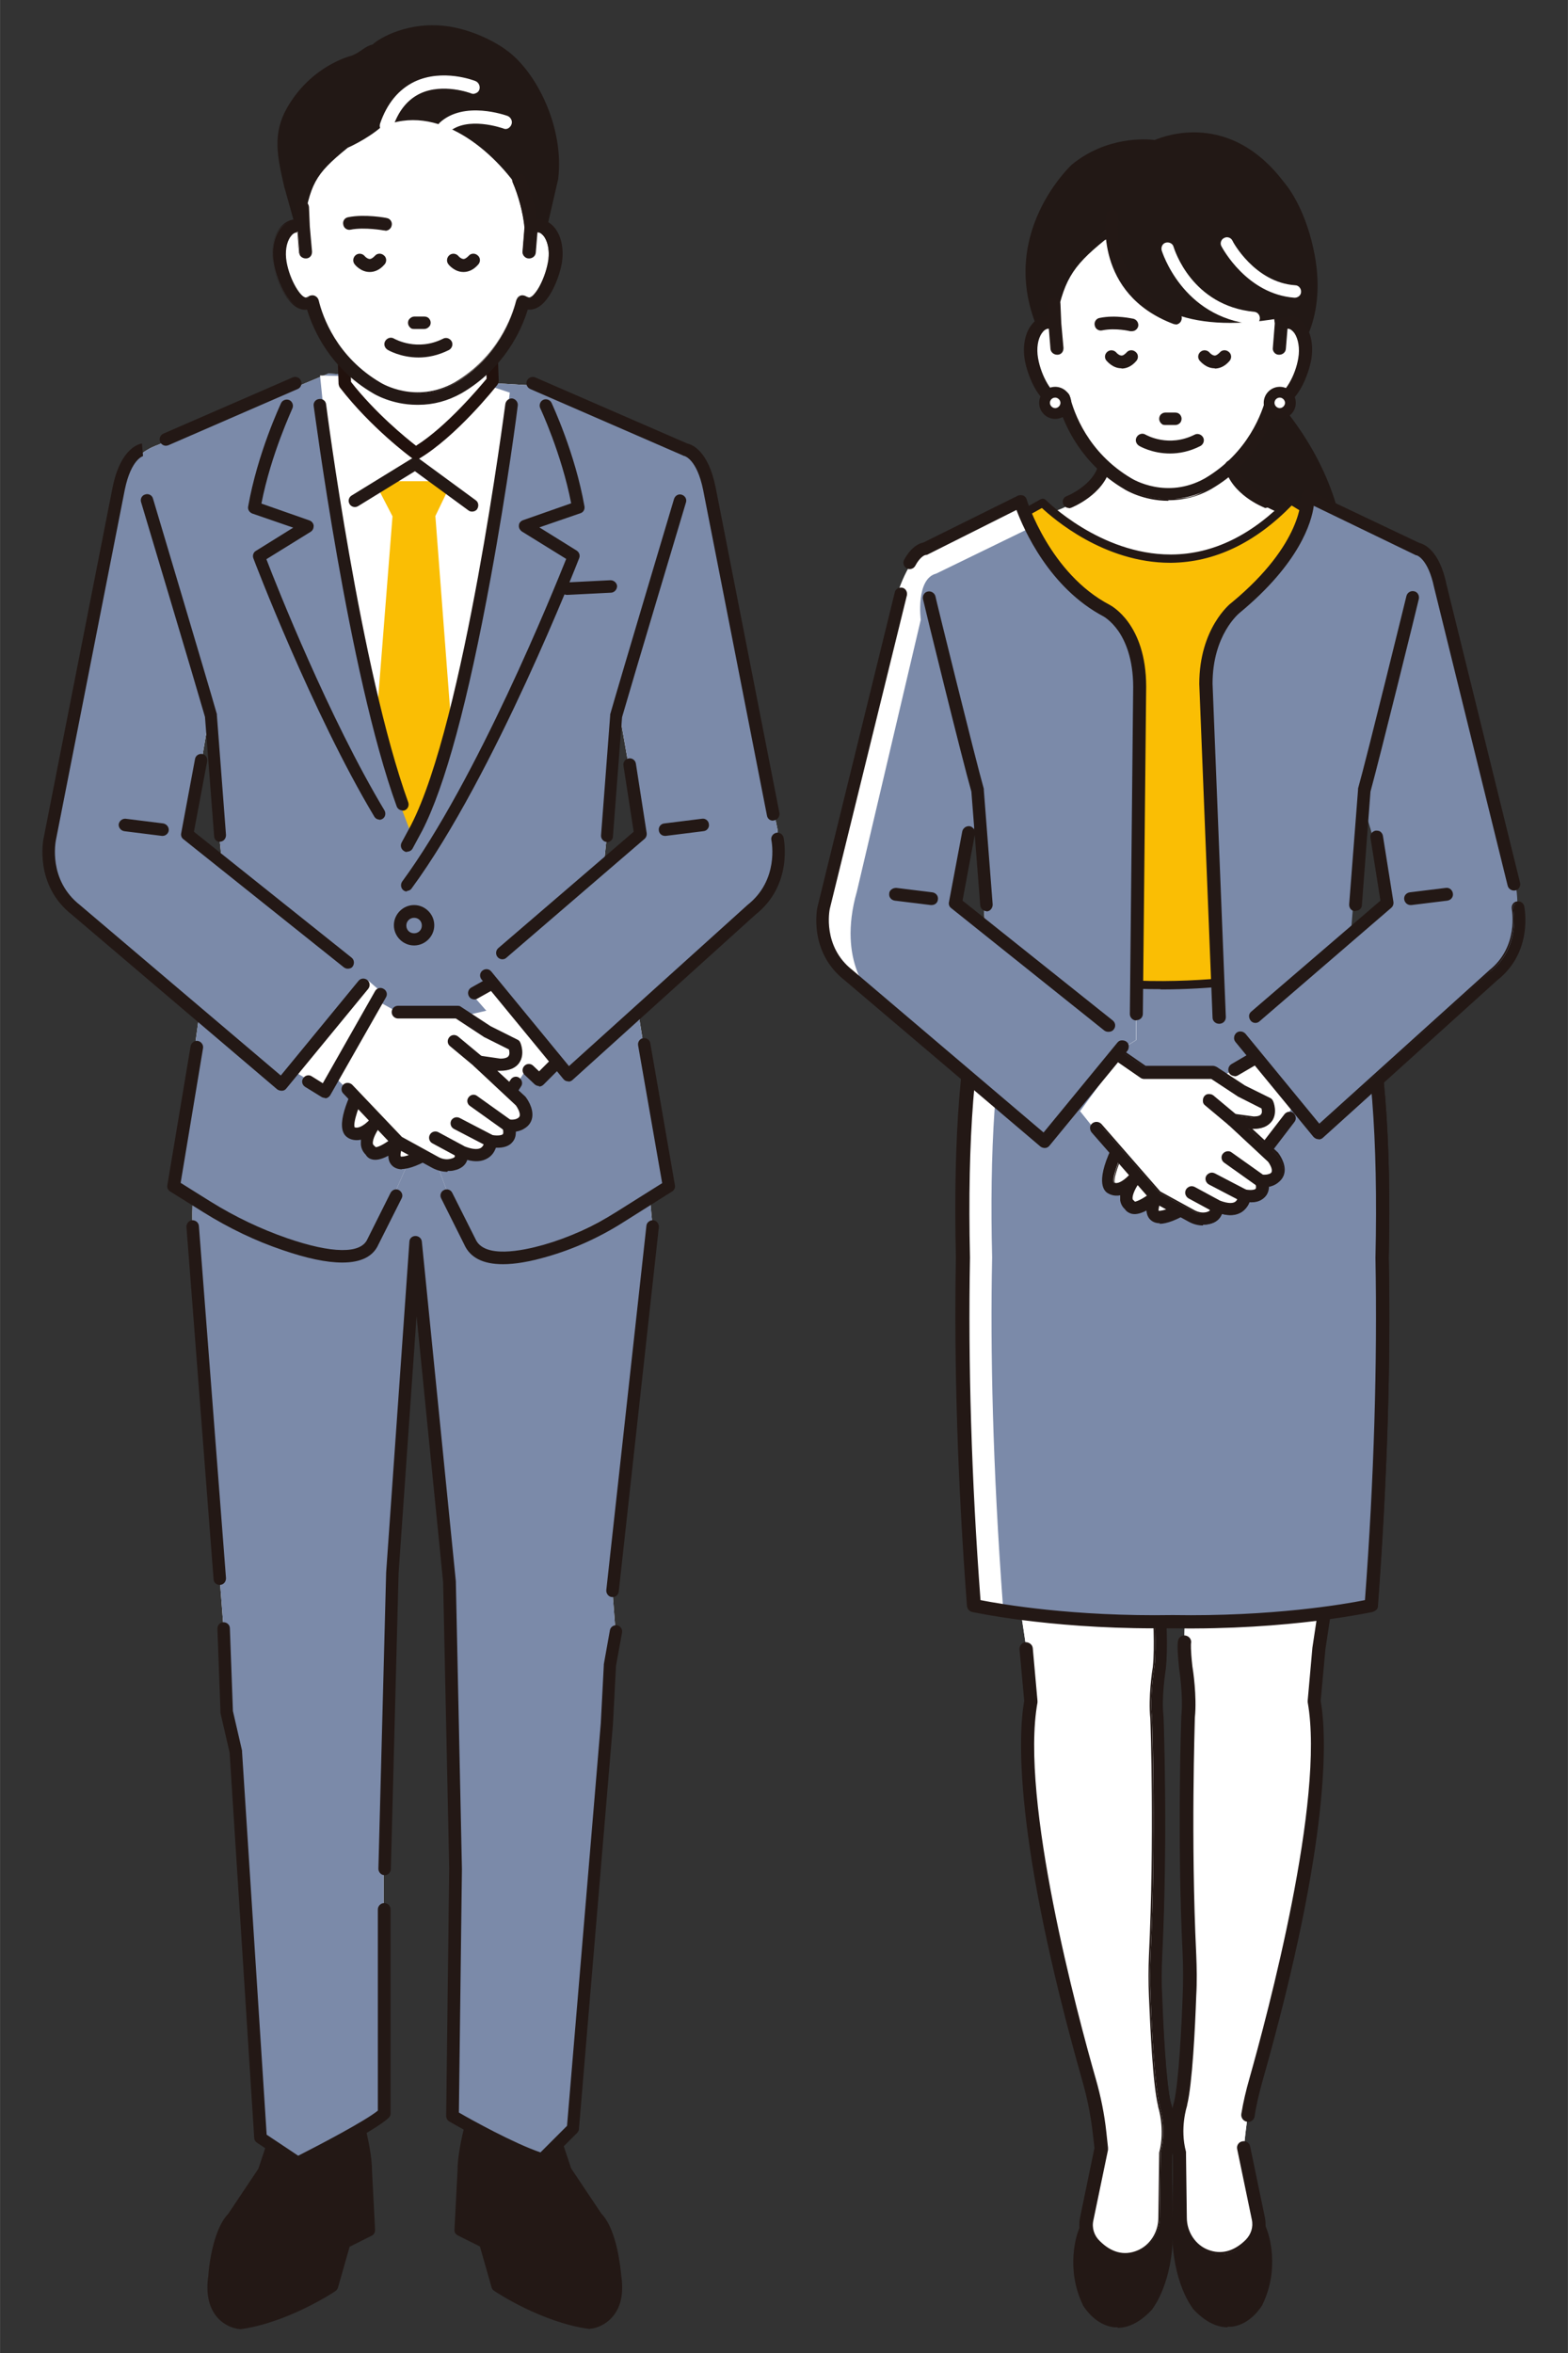
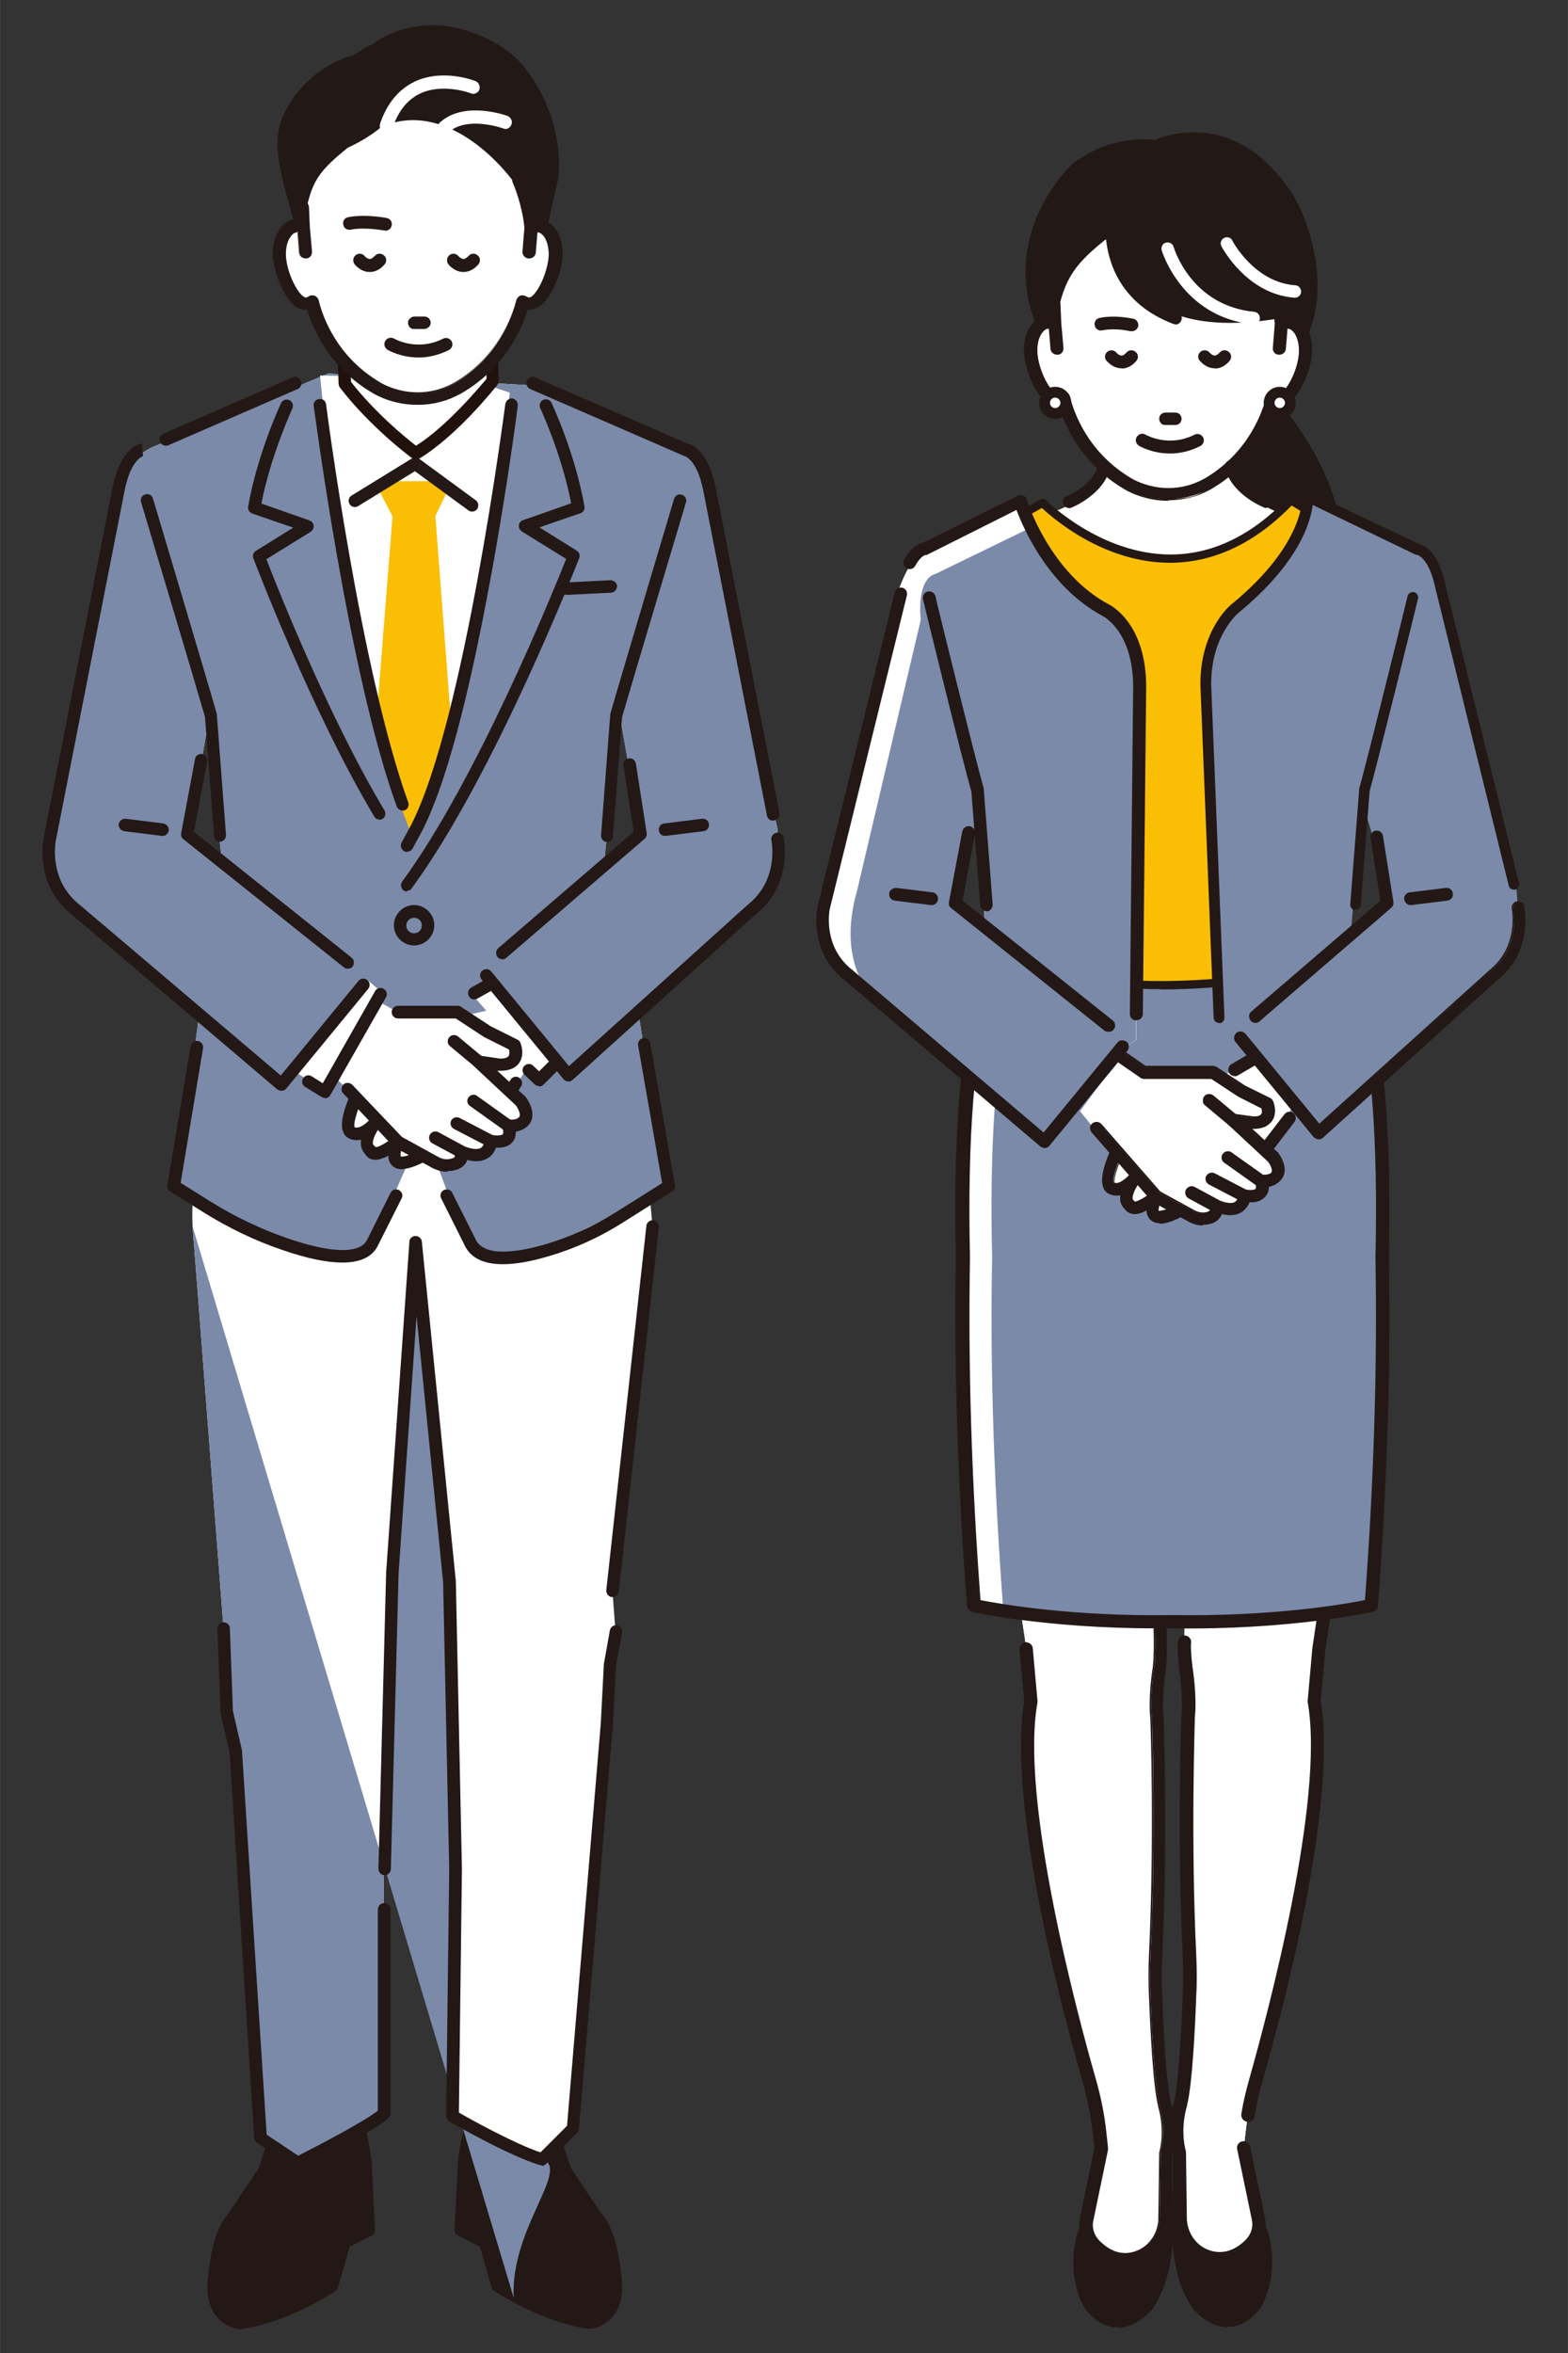
<svg xmlns="http://www.w3.org/2000/svg" width="200mm" height="300mm" version="1.1" viewBox="0 0 566.9 850.4">
  <rect x="0" y="0" width="566.9" height="850.4" fill="#333333" stroke="none" />
  <defs>
    <style>
      .cls-1 {
        fill: #231815;
      }

      .cls-2 {
        fill: #fff;
      }

      .cls-3 {
        fill: #7b8aa9;
      }

      .cls-4 {
        fill: #21110d;
      }

      .cls-5 {
        fill: #fabe04;
      }

      .cls-6 {
        fill: #221815;
      }
    </style>
  </defs>
  <g>
    <g id="line">
      <g>
        <g>
          <g>
            <path class="cls-1" d="M77.5,822.7s1.1-15.6,6.7-21.2l11.2-16.7,7.8-23.4,23.4-3.3s5.6,16.7,5.6,26.8l1.1,21.2-8.9,4.5-4.5,15.6s-16.7,11.2-33.5,13.4c0,0-11.2-1.1-8.9-16.7Z" />
            <path class="cls-1" d="M86.4,841.7c0,0-.1,0-.2,0-.2,0-4.8-.5-8.1-4.7-2.7-3.5-3.7-8.4-2.8-14.5.1-2,1.4-16.4,7.2-22.4l10.9-16.3,7.7-23.1c.3-.8,1-1.4,1.8-1.5l23.4-3.3c1.1-.2,2.1.5,2.5,1.5.2.7,5.7,17.1,5.7,27.4l1.1,21.1c0,.9-.4,1.7-1.2,2.1l-8,4-4.2,14.7c-.1.5-.5,1-.9,1.3-.7.5-17.4,11.5-34.4,13.8,0,0-.2,0-.3,0ZM104.8,763.3l-7.4,22.1c0,.2-.2.4-.3.5l-11.2,16.7c0,.1-.2.2-.3.3-4.1,4.1-5.7,15.7-6,19.8,0,0,0,.1,0,.2-.7,4.9,0,8.6,1.9,11.1,1.8,2.3,4.1,2.9,4.9,3,14-2,28.3-10.5,31.5-12.6l4.2-14.8c.2-.6.6-1.1,1.2-1.4l7.6-3.8-1-19.7s0,0,0-.1c0-7.7-3.5-19.8-4.9-24.3l-20.2,2.9ZM77.5,822.7h0,0Z" />
          </g>
          <g>
            <path class="cls-1" d="M222.2,822.7s-1.1-15.6-6.7-21.2l-11.2-16.7-7.8-23.4-23.4-3.3s-5.6,16.7-5.6,26.8l-1.1,21.2,8.9,4.5,4.5,15.6s16.7,11.2,33.5,13.4c0,0,11.2-1.1,8.9-16.7Z" />
            <path class="cls-1" d="M213.3,841.7c0,0-.2,0-.3,0-17.1-2.3-33.7-13.3-34.4-13.8-.4-.3-.8-.7-.9-1.3l-4.2-14.7-8-4c-.8-.4-1.3-1.2-1.2-2.1l1.1-21.1c0-10.3,5.5-26.7,5.7-27.4.3-1,1.4-1.7,2.5-1.5l23.4,3.3c.8.1,1.6.7,1.8,1.5l7.7,23.1,10.9,16.3c5.8,6,7,20.4,7.2,22.4.9,6.1,0,11-2.8,14.5-3.3,4.2-7.9,4.7-8.1,4.7,0,0-.1,0-.2,0ZM181.8,824.6c3.2,2,17.5,10.6,31.5,12.6.7-.1,3.1-.7,4.9-3,1.9-2.5,2.5-6.2,1.9-11.1,0,0,0-.1,0-.2-.3-4.1-2-15.7-6-19.8s-.2-.2-.3-.3l-11.2-16.7c-.1-.2-.2-.3-.3-.5l-7.4-22.1-20.2-2.9c-1.4,4.5-4.9,16.6-4.9,24.3s0,0,0,.1l-1,19.7,7.6,3.8c.6.3,1,.8,1.2,1.4l4.2,14.8Z" />
          </g>
          <path class="cls-2" d="M69.6,443.2l2,25.6,9.2,119.5,1.1,30.1,3.3,14.5,8.9,139.5,13.4,8.9s26.8-13.4,31.2-17.9v-88.2l2.8-107.1,8.4-119.4,12.3,122.8,2.2,103.8-1.1,89.3s21.2,12.3,32.4,15.6l11.2-11.2,12.3-146.2,1.1-21.2,2.2-12.3-1.1-14.5,14.5-131.7-4.5-49.1-151.8-1.1s-11.2,24.6-10,50.2Z" />
-           <path class="cls-3" d="M69.6,443.2l2,25.6,9.2,119.5,1.1,30.1,3.3,14.5,8.9,139.5,13.4,8.9s26.8-13.4,31.2-17.9v-88.2l2.8-107.1,8.4-119.4,12.3,122.8,2.2,103.8-1.1,89.3s21.2,12.3,32.4,15.6l11.2-11.2,12.3-146.2,1.1-21.2,2.2-12.3-1.1-14.5,14.5-131.7-4.5-49.1-151.8-1.1s-11.2,24.6-10,50.2Z" />
+           <path class="cls-3" d="M69.6,443.2l2,25.6,9.2,119.5,1.1,30.1,3.3,14.5,8.9,139.5,13.4,8.9s26.8-13.4,31.2-17.9v-88.2l2.8-107.1,8.4-119.4,12.3,122.8,2.2,103.8-1.1,89.3s21.2,12.3,32.4,15.6s-11.2,24.6-10,50.2Z" />
          <path class="cls-1" d="M221.4,577.2c0,0-.2,0-.2,0-1.2-.1-2.1-1.3-2-2.5l14.5-131.7c.1-1.2,1.3-2.1,2.5-2,1.2.1,2.1,1.3,2,2.5l-14.5,131.7c-.1,1.2-1.1,2-2.2,2Z" />
          <path class="cls-1" d="M195.8,782.5c-.2,0-.4,0-.6,0-11.3-3.4-32-15.3-32.8-15.8-.7-.4-1.1-1.2-1.1-2l1.1-89.3-2.2-103.6-9.6-96.2-6.5,92.9-2.8,107c0,1.2-1.1,2.3-2.3,2.2-1.2,0-2.2-1.1-2.2-2.3l2.8-107.1,8.4-119.5c0-1.2,1-2.1,2.2-2.1,1.2,0,2.2.9,2.3,2l12.3,122.8c0,0,0,.1,0,.2l2.2,103.8-1.1,88c4.3,2.5,20,11.2,29.5,14.4l9.6-9.6,12.2-145.4,1.1-21.1c0,0,0-.2,0-.3l2.2-12.3c.2-1.2,1.4-2,2.6-1.8,1.2.2,2,1.4,1.8,2.6l-2.2,12.1-1.1,21.1-12.3,146.3c0,.5-.3,1-.7,1.4l-11.2,11.2c-.4.4-1,.7-1.6.7Z" />
          <path class="cls-1" d="M107.6,783.7c-.4,0-.9-.1-1.3-.4l-13.4-8.9c-.6-.4-1-1-1-1.7l-8.9-139.3-3.3-14.3c0-.1,0-.3,0-.4l-1.1-30.1c0-1.2.9-2.3,2.2-2.3,1.2,0,2.3.9,2.3,2.2l1.1,29.9,3.3,14.3c0,.1,0,.2,0,.4l8.9,138.4,11.4,7.6c7.7-3.9,24.3-12.6,28.8-16.3v-72.7c0-1.2,1-2.3,2.3-2.3s2.3,1,2.3,2.3v73.7c0,.6-.2,1.2-.7,1.6-4.6,4.6-29.1,16.9-31.8,18.3-.3.2-.7.2-1,.2Z" />
-           <path class="cls-1" d="M79.4,572.8c-1.2,0-2.2-.9-2.2-2.1l-9.8-127.3c0-1.2.8-2.3,2.1-2.4,1.2,0,2.3.8,2.4,2.1l9.8,127.3c0,1.2-.8,2.3-2.1,2.4,0,0-.1,0-.2,0Z" />
          <path class="cls-2" d="M190.7,139.1l51.9,20.9c7.5,1.7,13.4,15.9,13.4,15.9l25.1,123.9c1.7,17.6-10,30.1-10,30.1l-40.2,36.8,10,62.8-45.2,22.6c-23.4,6.7-25.9-5-25.9-5l-6.7-12.6-10-26.8-16.7,37.7c-6.7,13.4-31,6.7-31,6.7l-41.9-23.4,8.4-61.1-36-32.6c-28.5-17.6-15.9-39.3-15.9-39.3l23.4-119.7c2.5-11.7,13.4-15.1,13.4-15.1l61.9-25.9,72,4.2ZM75.2,261.3l-6.7,39.3,11.7,10.9-5-50.2ZM224,258l-5.6,53.6,13.4-9.2-7.8-44.4Z" />
          <path class="cls-3" d="M190.7,139.1l51.9,20.9c7.5,1.7,13.4,15.9,13.4,15.9l25.1,123.9c1.7,17.6-10,30.1-10,30.1l-40.2,36.8,10,62.8-45.2,22.6c-23.4,6.7-25.9-5-25.9-5l-6.7-12.6-10-26.8-16.7,37.7c-6.7,13.4-31,6.7-31,6.7l-41.9-23.4,8.4-61.1-36-32.6c-28.5-17.6-15.9-39.3-15.9-39.3l23.4-119.7c2.5-11.7,13.4-15.1,13.4-15.1l61.9-25.9,72,4.2ZM75.2,261.3l-6.7,39.3,11.7,10.9-5-50.2ZM224,258l-5.6,53.6,13.4-9.2-7.8-44.4Z" />
          <path class="cls-1" d="M181.8,456.9c-7.2,0-11.9-2.4-14-7.2l-8.3-16.6c-.6-1.1-.1-2.5,1-3,1.1-.6,2.5-.1,3,1l8.4,16.7c3.1,7.1,16.8,4.3,24.6,2.1,9.1-2.6,18-6.6,26.5-12l16.4-10.3-8.7-49.8c-.2-1.2.6-2.4,1.8-2.6,1.2-.2,2.4.6,2.6,1.8l8.9,51.3c.2.9-.2,1.8-1,2.3l-17.6,11.1c-8.8,5.6-18.2,9.8-27.7,12.5-6.2,1.8-11.5,2.7-15.9,2.7Z" />
          <path class="cls-1" d="M123.7,456.3c-5.6,0-12.8-1.5-21.5-4.5-9.8-3.3-19.4-7.9-28.7-13.7l-12-7.5c-.8-.5-1.2-1.4-1-2.3l8.4-50.2c.2-1.2,1.4-2.1,2.6-1.9,1.2.2,2.1,1.4,1.9,2.6l-8.1,48.7,10.7,6.7c9,5.6,18.3,10,27.8,13.3,16.3,5.6,26.6,5.7,29,.4l8.4-16.8c.6-1.1,1.9-1.6,3-1,1.1.6,1.6,1.9,1,3l-8.4,16.7c-1.9,4.3-6.3,6.5-13,6.5Z" />
          <path class="cls-2" d="M131.9,390.2s-8.9,16.2-5,19c0,0,3.3,2.8,8.9-3.3,0,0-5.6,7.3-1.7,10,0,0,.7,3.7,9.9-3.2,0,0-7.1,14.9,12.5,3.2l24-14.5,10.6-16.2-14.5-20.1-34,7.8-10.6,17.3Z" />
          <path class="cls-1" d="M145.4,422.6c-1.4,0-2.6-.4-3.5-1.2-1.1-1-1.5-2.3-1.5-3.7-2.7,1.4-4.7,1.8-6.3,1.2-.9-.3-1.5-.9-1.9-1.6-.9-.9-1.5-2-1.7-3.3-.1-.7,0-1.4,0-2.1-2.7.6-4.5-.5-5-.9h0c-4.8-3.4.7-15.2,4.4-21.9l10.7-17.4c.7-1.1,2-1.4,3.1-.7,1.1.7,1.4,2,.7,3.1l-10.6,17.3c-4.4,8-6.2,14.7-5.6,16,0,0,0,0,0,0,.7.4,2.8.2,5.8-3.1.8-.9,2.2-1,3.1-.2.9.8,1.1,2.1.3,3.1-1.2,1.6-2.8,4.5-2.6,6.1,0,.3.2.5.4.7.2.2.4.3.6.6.7,0,2.6-.6,6.6-3.7.8-.6,2-.6,2.8,0,.8.7,1.1,1.8.6,2.7-.8,1.8-1.2,3.9-.9,4.4,0,0,.1,0,.4,0,.9,0,3.5-.4,9.8-4.2l23.5-14.2,6-9.4c.7-1.1,2.1-1.4,3.1-.7,1,.7,1.4,2.1.7,3.1l-6.3,9.9c-.2.3-.4.5-.7.7l-24,14.5c-5.4,3.2-9.3,4.8-12.2,4.8ZM136.3,415.4h0s0,0,0,0ZM128.3,407.5h0ZM128.2,407.4h0,0Z" />
          <path class="cls-2" d="M150.6,299.4c19.7-38.2,33.7-157.5,33.7-157.5l-10-3.3-15.6-.6-17.9-1.7-25.1-.6,2.5,24.6s12.1,100.9,31.8,139.1v1c0-.2.2-.3.3-.5,0,.2.2.3.3.5v-1Z" />
          <g>
            <path class="cls-5" d="M155.9,186.3l4.2-8.6-3.4-2.2h-14.3l-3.5,2.2,4.5,8.6-6.1,77.8c1.5,7.7,12.3,35.3,12.3,35.3,0,0,10.7-27.6,12.3-35.3l-5.9-77.8Z" />
            <path class="cls-5" d="M149.5,300.9c-.6,0-1.2-.4-1.4-1-.4-1.1-10.8-27.8-12.3-35.5,0-.1,0-.3,0-.4l6.1-77.4-4.3-8.3c-.4-.7-.1-1.5.5-2l3.5-2.2c.2-.2.5-.2.8-.2h14.3c.3,0,.6,0,.8.2l3.4,2.2c.6.4.9,1.2.5,1.9l-4,8.3,5.9,77.4c0,.1,0,.3,0,.4-1.5,7.7-11.9,34.4-12.3,35.5-.2.6-.8,1-1.4,1ZM138.7,264c1.3,6,7.8,23.5,10.8,31.2,2.9-7.7,9.5-25.2,10.8-31.2l-5.9-77.6c0-.3,0-.5.1-.8l3.6-7.5-1.9-1.3h-13.4l-2,1.3,3.8,7.4c.1.2.2.5.2.8l-6.1,77.6Z" />
          </g>
          <path class="cls-1" d="M170.7,184.9c-.5,0-.9-.1-1.3-.4l-19.4-14.2-20.5,12.6c-1.1.7-2.5.3-3.1-.7-.7-1.1-.3-2.5.7-3.1l21.8-13.4c.8-.5,1.8-.4,2.5,0l20.6,15.1c1,.7,1.2,2.1.5,3.2-.4.6-1.1.9-1.8.9Z" />
          <path class="cls-1" d="M145.5,292.9c-.9,0-1.8-.6-2.1-1.5-17.5-48.2-29.8-143.8-30-144.7-.2-1.2.7-2.4,2-2.5,1.2-.2,2.4.7,2.5,2,.1,1,12.4,96,29.7,143.8.4,1.2-.2,2.5-1.4,2.9-.3,0-.5.1-.8.1Z" />
          <path class="cls-1" d="M147.2,307.9c-.4,0-.7,0-1.1-.3-1.1-.6-1.5-2-.9-3.1l3.4-6.3c19.3-37.4,33.9-151.1,34.1-152.2.2-1.2,1.3-2.1,2.5-2,1.2.2,2.1,1.3,2,2.5,0,.3-3.7,29.2-9.8,62.3-8.2,44.7-16.5,75.4-24.8,91.5l-3.4,6.3c-.4.8-1.2,1.2-2,1.2Z" />
          <path class="cls-1" d="M79.6,304.3c-1.2,0-2.2-.9-2.2-2.1l-3.3-43.1c-3.5-12.2-22.9-76.9-23.1-77.6-.4-1.2.3-2.5,1.5-2.8,1.2-.4,2.5.3,2.8,1.5.2.7,19.8,66.3,23.1,77.9,0,.1,0,.3,0,.4l3.3,43.3c0,1.2-.8,2.3-2.1,2.4,0,0-.1,0-.2,0Z" />
          <path class="cls-1" d="M125.7,350.1c-.5,0-1-.2-1.4-.5l-58-46.3c-.7-.5-1-1.4-.8-2.2l5-26.8c.2-1.2,1.4-2,2.6-1.8,1.2.2,2,1.4,1.8,2.6l-4.8,25.5,57,45.5c1,.8,1.1,2.2.4,3.2-.4.6-1.1.8-1.8.8Z" />
          <path class="cls-1" d="M58.8,302.1c0,0-.2,0-.3,0l-13.6-1.7c-1.2-.2-2.1-1.3-2-2.5.2-1.2,1.3-2.1,2.5-2l13.6,1.7c1.2.2,2.1,1.3,2,2.5-.1,1.1-1.1,2-2.2,2Z" />
          <path class="cls-1" d="M219.6,304.3c0,0-.1,0-.2,0-1.2,0-2.2-1.2-2.1-2.4l3.3-43.3c0-.2,0-.3,0-.4,3.3-11.6,22.9-77.2,23.1-77.9.4-1.2,1.6-1.9,2.8-1.5,1.2.4,1.9,1.6,1.5,2.8-.2.7-19.6,65.4-23.1,77.6l-3.3,43.1c0,1.2-1.1,2.1-2.2,2.1Z" />
          <path class="cls-1" d="M181.6,346.7c-.6,0-1.3-.3-1.7-.8-.8-.9-.7-2.4.2-3.2l49-42.1-3.7-23.9c-.2-1.2.6-2.4,1.9-2.6,1.2-.2,2.4.6,2.6,1.9l3.9,25.1c.1.8-.2,1.6-.8,2.1l-50,43c-.4.4-1,.5-1.5.5Z" />
          <path class="cls-1" d="M240.4,302.1c-1.1,0-2.1-.8-2.2-2-.2-1.2.7-2.4,2-2.5l13.6-1.7c1.2-.2,2.4.7,2.5,2,.2,1.2-.7,2.4-2,2.5l-13.6,1.7c0,0-.2,0-.3,0Z" />
          <path class="cls-1" d="M137.2,296.2c-.8,0-1.5-.4-1.9-1.1-22.4-37.4-43.5-92.7-43.7-93.3-.4-1,0-2.2.9-2.7l13.5-8.4-14.8-5.1c-1-.4-1.7-1.4-1.5-2.5,3.4-19.3,11.6-36.7,11.9-37.4.5-1.1,1.9-1.6,3-1.1,1.1.5,1.6,1.9,1.1,3,0,.2-7.7,16.4-11.2,34.4l17.4,6.1c.8.3,1.4,1,1.5,1.9,0,.9-.3,1.7-1.1,2.2l-16,9.9c3.7,9.7,22.7,57.5,42.7,90.8.6,1.1.3,2.5-.8,3.1-.4.2-.8.3-1.2.3Z" />
          <path class="cls-1" d="M147.2,322.2c-.5,0-.9-.1-1.3-.4-1-.7-1.2-2.2-.5-3.2,27.1-36.9,54.6-104.9,59.3-116.6l-16-9.9c-.7-.5-1.2-1.3-1.1-2.2,0-.9.7-1.6,1.5-1.9l17.4-6.1c-3.5-18-11.1-34.2-11.2-34.4-.5-1.1,0-2.5,1.1-3,1.1-.5,2.5,0,3,1.1.3.7,8.5,18.1,11.9,37.4.2,1.1-.4,2.2-1.5,2.5l-14.8,5.1,13.5,8.4c.9.6,1.3,1.7.9,2.7-.3.8-30.6,78.6-60.6,119.4-.4.6-1.1.9-1.8.9Z" />
          <path class="cls-1" d="M205,215c-1.2,0-2.2-.9-2.3-2.1,0-1.2.9-2.3,2.1-2.4l15.9-.8c1.2,0,2.3.9,2.4,2.1,0,1.2-.9,2.3-2.1,2.4l-15.9.8s0,0-.1,0Z" />
          <path class="cls-1" d="M149.7,341.7c-4,0-7.3-3.3-7.3-7.3s3.3-7.3,7.3-7.3,7.3,3.3,7.3,7.3-3.3,7.3-7.3,7.3ZM149.7,331.7c-1.5,0-2.8,1.2-2.8,2.8s1.2,2.8,2.8,2.8,2.8-1.2,2.8-2.8-1.2-2.8-2.8-2.8Z" />
          <polygon class="cls-2" points="178.2 355.1 171.1 359.9 176 365.5 193.4 389.3 201.6 383.7 178.2 355.1" />
          <path class="cls-1" d="M171.5,361.2c-.8,0-1.6-.4-2-1.2-.6-1.1-.2-2.5.9-3.1l5-2.8c1.1-.6,2.5-.2,3.1.9.6,1.1.2,2.5-.9,3.1l-5,2.8c-.3.2-.7.3-1.1.3Z" />
          <path class="cls-1" d="M194.9,392.5c-.6,0-1.1-.2-1.6-.6l-3.7-3.5c-.9-.9-.9-2.3,0-3.2.9-.9,2.3-.9,3.2,0l2.1,2,4-4c.9-.9,2.3-.9,3.2,0,.9.9.9,2.3,0,3.2l-5.6,5.6c-.4.4-1,.7-1.6.7Z" />
          <path class="cls-1" d="M205.5,390.8c0,0-.1,0-.2,0-.6,0-1.2-.3-1.6-.8l-29.6-36c-.8-1-.7-2.4.3-3.2,1-.8,2.4-.7,3.2.3l28.1,34.2,64.4-58.1s0,0,.1-.1c11.5-9,8.8-22.8,8.7-23.4-.3-1.2.5-2.4,1.7-2.7,1.2-.3,2.4.5,2.7,1.7.1.7,3.5,17.1-10.2,27.9l-66.1,59.7c-.4.4-1,.6-1.5.6Z" />
          <path class="cls-1" d="M279.5,296.6c-1.1,0-2-.7-2.2-1.8l-23.1-117.8c-2.3-11.2-6.7-12.1-6.7-12.2-.3,0-.3,0-.6-.2l-55.2-24c-1.1-.5-1.7-1.8-1.2-3,.5-1.1,1.8-1.7,3-1.2l55,23.9c1.8.4,7.5,2.6,10.2,15.7l23.1,117.8c.2,1.2-.6,2.4-1.8,2.7-.1,0-.3,0-.4,0Z" />
          <g>
            <path class="cls-2" d="M188.2,397.9l-15.3-14.2,7.8,1.1c8.2,0,5.2-7.1,5.2-7.1l-9.7-4.8-10.8-7.1h-21.6l-6.7-3.7,1.1-3.3-5.2-4.5-26.4,33.1,11.9,7.1,3.7-4.1,3.3,3.2,18.2,19.2,13.4,7.3c1.9,1,4,1.4,6.1,1,4.9-1.1,2.8-5,2.8-5,10.8,4.8,11.2-3.6,11.2-3.6,9.3,1.5,6.3-5.6,6.3-5.6,3,.4,4.5-.7,4.5-.7,4.5-2.6,0-8.2,0-8.2Z" />
            <path class="cls-1" d="M173,386c-.5,0-1-.2-1.4-.5l-8.9-7.4c-1-.8-1.1-2.2-.3-3.2.8-1,2.2-1.1,3.2-.3l8.9,7.4c1,.8,1.1,2.2.3,3.2-.4.5-1.1.8-1.7.8Z" />
            <path class="cls-1" d="M183.8,409.1c-.5,0-.9-.1-1.3-.4l-12.6-9c-1-.7-1.3-2.1-.5-3.1.7-1,2.1-1.3,3.1-.5l12.6,9c1,.7,1.3,2.1.5,3.1-.4.6-1.1.9-1.8.9Z" />
            <path class="cls-1" d="M177.4,414.7c-.4,0-.7,0-1-.3l-12.3-6.4c-1.1-.6-1.5-1.9-1-3,.6-1.1,1.9-1.5,3-1l12.3,6.4c1.1.6,1.5,1.9,1,3-.4.8-1.2,1.2-2,1.2Z" />
            <path class="cls-1" d="M166.3,418.3c-.4,0-.7,0-1.1-.3l-8.9-4.8c-1.1-.6-1.5-2-.9-3.1.6-1.1,2-1.5,3.1-.9l8.9,4.8c1.1.6,1.5,2,.9,3.1-.4.8-1.2,1.2-2,1.2Z" />
            <path class="cls-1" d="M161.7,423.5c-1.8,0-3.7-.5-5.4-1.4l-13.4-7.3c-.2-.1-.4-.3-.6-.4l-18.2-19.2c-.9-.9-.8-2.3,0-3.2.9-.9,2.3-.8,3.2,0l18,18.9,13.1,7.2c1.4.8,3,1.1,4.5.7.9-.2,1.4-.5,1.5-.7.1-.2,0-.8-.1-1-.4-.9-.3-1.9.4-2.6.7-.7,1.7-.9,2.5-.5,3,1.3,5.3,1.6,6.6.9,1.3-.8,1.4-2.6,1.4-2.6,0-.6.3-1.2.8-1.6.5-.4,1.1-.6,1.8-.5,2.6.4,3.7,0,4-.3.3-.4.1-1.6-.1-2.2-.3-.7-.2-1.6.3-2.2.5-.6,1.3-1,2.1-.9,1.9.2,2.9-.3,2.9-.4,0,0,0,0,.1,0,.6-.4.8-.7.8-1,.2-1.1-.8-2.9-1.4-3.7l-15.1-14.1c-.7-.7-.9-1.7-.5-2.6.4-.9,1.4-1.4,2.4-1.3l7.6,1.1c1.6,0,2.7-.4,3-1,.4-.6.3-1.5.1-2.3l-8.8-4.4c0,0-.2,0-.2-.1l-10.2-6.7h-20.9c-1.2,0-2.3-1-2.3-2.3s1-2.3,2.3-2.3h21.6c.4,0,.9.1,1.2.4l10.7,7,9.6,4.8c.5.2.9.6,1.1,1.1.2.4,1.7,4.2-.3,7.2-1.3,2-3.7,3-7,3s-.2,0-.3,0h-.7c0,0,10,9.2,10,9.2,0,0,.2.2.2.2.3.4,3,3.9,2.4,7.5-.3,1.7-1.3,3.1-2.9,4-.4.3-1.4.8-3,1.1,0,1.2-.2,2.5-1.1,3.6-1.2,1.6-3.3,2.3-6.1,2.2-.5,1.3-1.3,2.8-3,3.8-2,1.2-4.4,1.4-7.4.6,0,.2-.1.4-.2.6-.5,1.1-1.7,2.6-4.6,3.2-.7.2-1.5.2-2.2.2Z" />
          </g>
          <path class="cls-1" d="M101.7,394.2c-.5,0-1.1-.2-1.5-.5l-74.2-63.1c-13.7-10.7-10.4-27.2-10.2-27.9l24.9-126.6c3-14.6,9.9-15.7,10.6-15.8l.4,4.5h.1s-4.4,1-6.7,12.2l-24.9,126.6c-.1.6-2.9,14.4,8.7,23.5l72.6,61.6,28.1-34.2c.8-1,2.2-1.1,3.2-.3,1,.8,1.1,2.2.3,3.2l-29.6,36c-.4.5-.9.8-1.5.8,0,0-.1,0-.2,0Z" />
          <path class="cls-1" d="M60,161.1c-.9,0-1.7-.5-2.1-1.4-.5-1.1,0-2.5,1.2-3l46.7-20.3c1.1-.5,2.5,0,3,1.2.5,1.1,0,2.5-1.2,3l-46.7,20.3c-.3.1-.6.2-.9.2Z" />
          <path class="cls-1" d="M117.5,396.8c-.4,0-.8-.1-1.2-.3l-6-3.7c-1.1-.7-1.4-2.1-.7-3.1.7-1.1,2.1-1.4,3.1-.7l4,2.5,18.9-33.3c.6-1.1,2-1.5,3.1-.8,1.1.6,1.5,2,.8,3.1l-20.1,35.3c-.3.5-.8.9-1.4,1.1-.2,0-.4,0-.6,0Z" />
          <g>
            <path class="cls-2" d="M124.6,138.7l-1.1-32.3h53.5l1.1,31.2s-14.5,18.4-27.9,26.2c0,0-14.5-10.6-25.6-25.1Z" />
            <path class="cls-4" d="M150.3,166c-.5,0-.9-.1-1.3-.4-.6-.4-14.9-11-26.1-25.5-.3-.4-.4-.8-.5-1.3l-1.1-32.3c0-.6.2-1.2.6-1.6.4-.4,1-.7,1.6-.7h53.5c1.2,0,2.2,1,2.2,2.2l1.1,31.2c0,.5-.2,1.1-.5,1.5-.6.8-14.9,18.8-28.5,26.8-.4.2-.7.3-1.1.3ZM126.8,137.9c8.9,11.4,20,20.4,23.6,23.2,11.1-7,22.9-21.1,25.5-24.2l-1-28.2h-49l1,29.3Z" />
          </g>
          <g>
            <path class="cls-6" d="M182.8,17.9c-5.8-4.1-13.4-7.2-20.3-8.3-14.6-2.3-25.6,4.3-27.8,6.5-2.9.6-4.2,2.8-7.8,4.1,0,0-14.4,3.4-23.2,18.9-5.3,9.4-3.4,17.6-1,28.2l4,14.3c.7-.6-.9.2,0,0,1-.2,2,0,2.9.4v3.2c3-16.9,10.1-22.8,22.3-29.3,0,0,6.9-3,12.1-7.7,20.2-9.4,33.3,9.3,45,20.8,0,0,.2-4.9-1.7-4.2.6,1.3,2,6.1,3.1,10.5.7,2.9,1.3,5.5,1.5,6.8,1-.4,1.9-.5,2.9-.4,1.7.3,1.4,1.4,2.4,3l4.6-20c2.3-18.7-8-39.1-18.9-46.7Z" />
            <path class="cls-2" d="M137.9,45.9c20.2-9.1,40.8,8.6,50.9,24.2,0,0,.2-1.4-1.7-.6.6,1.3,2,2.6,3.1,6.8.7,2.8,1.3,5.4,1.5,6.6,1-.4,1.9-.5,2.9-.4,4.2.7,6.7,6.5,5.6,13.1-1.2,6.5-5.5,15.2-9.8,14.5-.7-.1-1.3-.4-1.9-.7-1.5,5.9-6.8,21.1-23.5,30.8-15.4,8.4-29,0-29,0-16.7-9.6-22-24.9-23.5-30.8-.6.3-1.2.6-1.9.7-4.2.7-8.6-8-9.8-14.5-1.2-6.5,1.4-12.4,5.6-13.1,1-.2,2,0,2.9.4h0c3-16.5,4.2-19.6,16.4-29.5,0,0,6.9-3,12.1-7.5Z" />
            <g>
              <path class="cls-1" d="M194.9,79.7c-.5,0-1-.1-1.5,0-.8-5.2-2.4-10.9-4.4-15.5-.4-1-1.6-1.5-2.6-1-1,.4-1.5,1.6-1.1,2.6,2.1,4.8,3.8,11.1,4.3,16.4l-.7,8.8c0,1.1.7,2,1.8,2.1,0,0,.1,0,.2,0,1,0,1.9-.8,2-1.8l.6-7.6c.2,0,.5,0,.7,0,2.7.4,5,5.1,3.9,11-1.2,6.9-5.3,13.5-7.4,13.2-.4,0-.7-.2-1.1-.4-.5-.3-1.2-.4-1.8-.2-.6.2-1,.7-1.2,1.4-1.5,5.9-6.6,20.7-22.5,30-14.1,7.8-26.4.4-27,0-16-9.4-21.1-24.1-22.6-30.1-.2-.6-.6-1.1-1.2-1.4-.6-.2-1.3-.2-1.8.2-.4.2-.8.4-1.1.4-2.1.3-6.2-6.2-7.4-13.1-1-5.9,1.2-10.6,3.9-11,.2,0,.5,0,.7,0l.6,7.6c0,1,1,1.8,2,1.8s.1,0,.2,0c1.1,0,1.9-1,1.8-2.1l-.8-9-.3-7.1c0-1.1-1-1.9-2.1-1.9-1.1,0-2,1-1.9,2l.2,4.7c-.4,0-.8,0-1.1,0-5.4.9-8.6,7.7-7.2,15.5,1.1,6.2,5.7,17.4,12.1,16.4,0,0,.1,0,.2,0,2.2,7.3,8.2,21.2,23.8,30.3.4.2,6.8,4.1,15.7,4.1,4.6,0,9.9-1,15.4-4.1,15.6-9.1,21.6-23,23.8-30.3,0,0,.1,0,.2,0,.3,0,.6,0,.8,0,5.9,0,10.2-10.5,11.3-16.4,1.4-7.8-1.8-14.6-7.2-15.5Z" />
              <path class="cls-1" d="M150.7,146.3c-9.1,0-15.6-4-15.9-4.2-15.4-9-21.5-22.7-23.8-30.2-6.5.9-11.2-10.4-12.3-16.7-.8-4.8,0-9.3,2.2-12.4,1.4-2,3.2-3.2,5.4-3.5.3,0,.5,0,.8,0l-.2-4.3c0-.6.2-1.2.6-1.6.4-.5,1-.7,1.7-.8,1.3,0,2.4.9,2.5,2.2l.3,7.1.8,9c0,.6-.1,1.2-.5,1.7-.4.5-1,.8-1.6.8,0,0-.1,0-.2,0-1.2,0-2.3-.9-2.4-2.1l-.6-7.3c-.1,0-.2,0-.3,0-.8.1-1.6.7-2.2,1.6-1.5,2.1-2,5.5-1.4,9,1.2,6.9,5.3,13.1,7,12.9.3,0,.6-.2,1-.4.6-.4,1.5-.5,2.2-.2.7.3,1.2.9,1.4,1.6,1.4,5.9,6.5,20.5,22.4,29.8.5.3,12.7,7.7,26.6,0,15.8-9.3,20.9-23.9,22.4-29.8.2-.7.7-1.3,1.4-1.6.7-.3,1.5-.2,2.2.2.3.2.7.3,1,.4.7.1,2.1-1,3.7-3.7,1.6-2.7,2.8-6,3.3-9.2.6-3.5,0-6.9-1.4-9-.7-.9-1.4-1.5-2.2-1.6,0,0-.2,0-.3,0l-.6,7.3c-.1,1.3-1.3,2.2-2.6,2.1-.6,0-1.2-.3-1.6-.8-.4-.5-.6-1.1-.5-1.7l.7-8.8c-.6-5.2-2.2-11.4-4.3-16.2-.2-.6-.3-1.2,0-1.8.2-.6.7-1,1.3-1.3,1.2-.5,2.6,0,3.1,1.2,1.9,4.4,3.6,10.1,4.4,15.3.4,0,.9,0,1.3,0h0c2.1.3,4,1.6,5.4,3.5,2.2,3.1,3,7.6,2.2,12.4-.9,5.2-5.1,16.7-11.6,16.7-.2,0-.5,0-.7,0-2.3,7.5-8.5,21.2-23.9,30.2-5,2.8-10.2,4.2-15.6,4.2ZM111.2,111.1c.2,0,.3.1.3.3,2.2,7.4,8.2,21.1,23.6,30.1.3.2,6.6,4.1,15.5,4.1s10.4-1.4,15.3-4.1c15.4-9.1,21.4-22.8,23.6-30.1,0-.2.2-.3.4-.3h.2c.3,0,.5,0,.8,0,5.7,0,9.9-10.5,10.9-16.1.8-4.5,0-9-2.1-11.9-1.3-1.8-3-2.9-4.9-3.2-.5,0-1-.1-1.5,0-.2,0-.4-.1-.4-.3-.8-5.2-2.4-10.9-4.4-15.4-.4-.8-1.3-1.2-2.2-.8-.4.2-.7.5-.9.9-.2.4-.2.8,0,1.2,2.1,4.9,3.8,11.2,4.4,16.5l-.7,8.9c0,.4,0,.8.4,1.1.3.3.7.5,1.1.6,0,0,0,0,.1,0,.9,0,1.6-.6,1.6-1.5l.6-7.6c0-.2.2-.3.3-.3.3,0,.6,0,.8,0,1,.2,1.9.8,2.7,1.9,1.6,2.3,2.2,5.8,1.5,9.5-1.2,6.7-5.3,13.9-7.8,13.4-.4,0-.8-.2-1.3-.5-.5-.3-1-.3-1.5-.1-.5.2-.9.6-1,1.1-1.5,6-6.6,20.8-22.7,30.3-14.3,7.9-26.8.3-27.4,0-16.1-9.4-21.3-24.3-22.7-30.3-.1-.5-.5-.9-1-1.1-.5-.2-1.1-.1-1.5.1-.4.3-.8.4-1.3.5-2.5.4-6.7-6.7-7.9-13.4-.6-3.7,0-7.3,1.5-9.5.8-1.1,1.7-1.7,2.7-1.9.2,0,.5,0,.8,0,.2,0,.3.2.3.3l.6,7.6c0,.9.9,1.5,1.8,1.5.5,0,.9-.2,1.1-.6.3-.3.4-.7.4-1.1l-.8-9-.3-7.1c0-.9-.8-1.5-1.7-1.5-.4,0-.9.2-1.2.5-.3.3-.4.7-.4,1.1l.2,4.7c0,0,0,.2,0,.3,0,0-.2.1-.3.1-.4,0-.7,0-1.1,0-1.9.3-3.6,1.4-4.9,3.2-2.1,2.9-2.8,7.3-2.1,11.9,1.1,6.1,5.6,17,11.7,16.1h.1s0,0,0,0Z" />
            </g>
            <g>
              <path class="cls-2" d="M139.7,47.6c-.2,0-.4,0-.7-.1-1.1-.4-1.6-1.5-1.3-2.6,2.4-7.2,6.6-12.3,12.3-15,10-4.7,21.2-.4,21.7-.2,1,.4,1.6,1.6,1.2,2.7-.4,1.1-1.6,1.6-2.6,1.2h0c0,0-10.1-3.9-18.6.1-4.7,2.2-8.1,6.4-10.1,12.5-.3.9-1.1,1.4-1.9,1.4Z" />
              <path class="cls-2" d="M139.7,47.9c-.3,0-.5,0-.8-.1-1.2-.4-1.9-1.8-1.5-3.1,2.5-7.3,6.7-12.4,12.5-15.2,10.2-4.8,21.5-.4,22-.2,1.2.5,1.8,1.9,1.4,3.1-.2.6-.7,1.1-1.3,1.3-.6.3-1.2.3-1.8,0,0,0-10-3.8-18.3.1-4.6,2.2-7.9,6.3-9.9,12.3-.3,1-1.2,1.6-2.3,1.6ZM160.5,28c-3.3,0-6.9.5-10.4,2.2-5.6,2.7-9.7,7.6-12.1,14.7-.3.9.2,1.9,1,2.2.8.3,1.8-.2,2.1-1.1,2.1-6.2,5.6-10.5,10.3-12.8,8.6-4.1,18.7-.2,18.8-.1.4.2.9.2,1.3,0,.4-.2.7-.5.9-.9.3-.9,0-1.9-.9-2.2-.3-.1-5.1-2-11.1-2Z" />
            </g>
            <g>
              <path class="cls-2" d="M160.6,48.2c-.5,0-1.1-.2-1.5-.7-.8-.8-.7-2.1.1-2.9,8.6-8.1,23.6-2.6,24.2-2.4,1.1.4,1.6,1.6,1.2,2.6-.4,1.1-1.5,1.6-2.6,1.2h0c-.1,0-13.3-4.8-20.1,1.6-.4.4-.9.5-1.4.5Z" />
              <path class="cls-2" d="M160.6,48.6c-.7,0-1.3-.3-1.8-.8-.9-1-.8-2.5.1-3.4,8.8-8.2,24-2.7,24.6-2.5,1.2.5,1.9,1.9,1.4,3.1-.2.6-.7,1.1-1.2,1.4-.6.3-1.2.3-1.8,0-.1,0-13.1-4.7-19.8,1.5-.4.4-1,.6-1.6.6ZM172,40.6c-4.3,0-9,1-12.5,4.3-.7.6-.7,1.7-.1,2.4.6.7,1.7.7,2.3.1,7-6.5,20.4-1.7,20.5-1.6.4.2.9.1,1.3,0,.4-.2.7-.5.9-1,.3-.9-.1-1.9-1-2.2-.4-.1-5.5-2-11.3-2Z" />
            </g>
            <g>
              <path class="cls-1" d="M153.4,118.6c1.1,0,2-.9,2-2,0-1.1-.9-2-2-2h-3.6c-1.1,0-2,.9-2,2,0,1.1.9,2,2,2h3.6Z" />
              <path class="cls-1" d="M148.9,118.8c-.3-.1-.5-.3-.7-.5-.4-.4-.7-1-.7-1.6,0-.6.2-1.2.7-1.6.4-.4,1-.7,1.6-.7h3.6c.6,0,1.2.2,1.6.6.4.4.7,1,.7,1.6,0,.6-.2,1.2-.7,1.6-.4.4-1,.7-1.6.7h-3.6c-.3,0-.6,0-.9-.1ZM154,115c-.2,0-.4-.1-.7-.1h-3.6c-.5,0-.9.2-1.2.5-.3.3-.5.8-.5,1.2,0,.5.2.9.5,1.2.3.3.8.5,1.2.5h3.6c.5,0,.9-.2,1.2-.5.3-.3.5-.8.5-1.2,0-.5-.2-.9-.5-1.2-.2-.2-.3-.3-.6-.4ZM153.4,118.6h0s0,0,0,0Z" />
            </g>
            <path class="cls-1" d="M133.7,98.3s0,0-.1,0c-3.1,0-5.2-2.5-5.4-2.8-.8-1-.6-2.5.4-3.3,1-.8,2.4-.6,3.2.3.2.3,1.1,1.1,1.9,1.1h0c.5,0,1.1-.4,1.8-1.1.8-1,2.3-1.1,3.3-.2,1,.8,1.1,2.3.2,3.3-1.9,2.2-3.9,2.7-5.3,2.7Z" />
            <path class="cls-1" d="M167.6,98.3s0,0-.1,0c-3.1,0-5.2-2.5-5.4-2.8-.8-1-.6-2.5.4-3.3,1-.8,2.4-.6,3.2.3.2.3,1.1,1.1,1.9,1.1h0c.5,0,1.1-.4,1.8-1.1.8-1,2.3-1.1,3.3-.2,1,.8,1.1,2.3.2,3.3-1.9,2.2-3.9,2.7-5.3,2.7Z" />
            <path class="cls-1" d="M151.3,129.2c-6.4,0-10.9-2.6-11.2-2.8-1.1-.7-1.5-2.1-.8-3.2.7-1.1,2.1-1.5,3.2-.8.4.2,8.4,4.7,17.7,0,1.1-.6,2.5-.1,3.1,1,.6,1.1.1,2.5-1,3.1-4,2-7.7,2.7-11,2.7Z" />
            <path class="cls-1" d="M139.3,83.3c-.1,0-.3,0-.4,0,0,0-7.1-1.3-12.1-.3-1.2.3-2.5-.5-2.7-1.8-.3-1.3.5-2.5,1.8-2.7,5.9-1.2,13.6.2,13.9.3,1.3.2,2.1,1.5,1.8,2.7-.2,1.1-1.2,1.9-2.3,1.9Z" />
          </g>
        </g>
        <g>
          <path class="cls-6" d="M486.8,194.4c-2.8-2.8-2.3-26.6-30.9-56.4,3.9-2.3,7.8-5.1,11.8-8.6,0,0,0,0,0,0,.5-.5,13-13.5,7.1-39.8h0c-3.4-15.4-9.9-23-10.7-23.9-19.3-25.4-42.6-16.8-46.6-15.1-3.1-.4-17.4-1.4-30,8.9-.3.3-30.5,28.4-9,66,0,.1.2.3.3.4.4.4,11.1,10.9,27.4,16.6,5.8,2.1,12.7,3.6,20.4,3.6s6.7-.3,10.2-.9c-11.5,10.9-13.3,20.3-13.7,36.9-.3,10.3,1.8,21,7.8,29.4,6,8.4,50.7,6.3,60.9,5l-5.1-22.1Z" />
          <path class="cls-2" d="M376.1,186.1s25.7-3.4,27.5-30.5h38.3s-2.6,24.7,27.1,31.7c0,0-37.9,47.9-92.9-1.2Z" />
          <g>
            <path class="cls-1" d="M432.9,832.8s-6.9-8.6-6.9-26.7l.4-27.6,25.4,17.2,4.3,11.6s4.3,12.1-1.7,24.6c0,0-8.6,15.1-21.5.9Z" />
            <path class="cls-1" d="M443.8,841.1c-4.2,0-8.5-2.3-12.6-6.8,0,0,0,0,0-.1-.3-.4-7.4-9.5-7.4-28.1l.4-27.6c0-.8.5-1.6,1.2-2,.7-.4,1.6-.3,2.3.1l25.4,17.2c.4.3.7.6.9,1.1l4.3,11.6c.2.6,4.6,13.1-1.8,26.3,0,0,0,0,0,.1-.2.3-4.2,7.3-11.3,8-.4,0-.9,0-1.3,0ZM434.6,831.3c3.5,3.8,6.9,5.6,10,5.3,4.5-.5,7.5-5.2,7.8-5.7,5.5-11.4,1.6-22.6,1.6-22.7l-4-10.9-21.4-14.5-.4,23.4c0,16.3,5.9,24.5,6.4,25.2Z" />
          </g>
          <path class="cls-2" d="M428.6,582s-.9,12.9,0,20.7c0,0,1.7,10.3.9,18.1,0,0-1.6,43,.5,85.9.2,4.9.3,9.8,0,14.7-.4,11.5-1.4,31.6-3.2,39.1,0,0-3,8.6-.4,18.1l.3,23.2c0,6,3.6,11.6,9.2,13.8,4.5,1.7,10.2,1.7,16.1-4,2.6-2.5,3.7-6.1,3-9.6l-5.3-25.5.6-5.6c.7-6.4,1.9-12.6,3.7-18.8,7.4-25.9,27.5-101.8,21.1-137.2l1.7-19,5.2-34.5-52.6.9-.9,19.8Z" />
          <g>
            <path class="cls-1" d="M415,832.8s6.9-8.6,6.9-26.7l-.4-27.6-25.4,17.2-4.3,11.6s-4.3,12.1,1.7,24.6c0,0,8.6,15.1,21.5.9Z" />
            <path class="cls-1" d="M404.1,841.1c-.4,0-.9,0-1.3,0-7.1-.8-11.1-7.7-11.3-8,0,0,0,0,0-.1-6.4-13.2-2-25.8-1.8-26.3l4.3-11.7c.2-.4.5-.8.8-1.1l25.4-17.2c.7-.5,1.6-.5,2.3-.1.7.4,1.2,1.1,1.2,2l.4,27.6c0,18.7-7.1,27.8-7.4,28.2,0,0,0,0,0,.1-4.1,4.5-8.4,6.8-12.6,6.8ZM395.5,830.8c.3.5,3.3,5.3,7.8,5.7,3.1.3,6.5-1.4,10-5.3.5-.7,6.4-9,6.4-25.3l-.4-23.4-21.4,14.5-4.1,11c0,0-3.9,11.3,1.6,22.7ZM415,832.8h0,0ZM415,832.8h0,0Z" />
          </g>
          <path class="cls-2" d="M419.3,582s.9,12.9,0,20.7c0,0-1.7,10.3-.9,18.1,0,0,1.6,43-.5,85.9-.2,4.9-.3,9.8,0,14.7.4,11.5,1.4,31.6,3.2,39.1,0,0,3,8.6.4,18.1l-.3,23.2c0,6-3.6,11.6-9.2,13.8-4.5,1.7-10.2,1.7-16.1-4-2.6-2.5-3.7-6.1-3-9.6l5.3-25.5-.6-5.6c-.7-6.4-1.9-12.6-3.7-18.8-7.4-25.9-27.5-101.8-21.1-137.2l-1.7-19-5.2-34.5,52.6.9.9,19.8Z" />
          <path class="cls-2" d="M428.6,582s-.9,12.9,0,20.7c0,0,1.7,10.3.9,18.1,0,0-1.6,43,.5,85.9.2,4.9.3,9.8,0,14.7-.4,11.5-1.4,31.6-3.2,39.1,0,0-3,8.6-.4,18.1l.3,23.2c0,6,3.6,11.6,9.2,13.8,4.5,1.7,10.2,1.7,16.1-4,2.6-2.5,3.7-6.1,3-9.6l-5.3-25.5.6-5.6c.2-1.6.4-3.1.6-4.7.7-4.8,1.8-9.5,3.1-14.1,7.4-25.9,27.5-101.8,21.1-137.2l1.7-19,5.2-34.5-52.6.9-.9,19.8Z" />
          <path class="cls-2" d="M419.3,582s.9,12.9,0,20.7c0,0-1.7,10.3-.9,18.1,0,0,1.6,43-.5,85.9-.2,4.9-.3,9.8,0,14.7.4,11.5,1.4,31.6,3.2,39.1,0,0,3,8.6.4,18.1l-.3,23.2c0,6-3.6,11.6-9.2,13.8-4.5,1.7-10.2,1.7-16.1-4-2.6-2.5-3.7-6.1-3-9.6l5.3-25.5-.6-5.6c-.7-6.4-1.9-12.6-3.7-18.8-7.4-25.9-27.5-101.8-21.1-137.2l-1.7-19-5.2-34.5,52.6.9.9,19.8Z" />
          <g>
            <g>
              <path class="cls-1" d="M451.2,766.4c-.1,0-.2,0-.3,0-1.1-.2-1.8-1.2-1.7-2.3.7-4.2,1.7-8.5,2.9-12.7,6.6-23,27.4-100.9,21.1-136.3,0-.2,0-.4,0-.5l1.7-19s0,0,0-.1l5.2-34.5c.2-1.1,1.2-1.9,2.3-1.7,1.1.2,1.9,1.2,1.7,2.3l-5.2,34.4-1.7,18.6c2.1,12,4,49.1-21.2,137.9-1.1,4-2.1,8.1-2.8,12.2-.2,1-1,1.7-2,1.7Z" />
              <path class="cls-1" d="M451.2,766.8c-.1,0-.3,0-.4,0-1.3-.2-2.2-1.5-2-2.8.7-4.3,1.7-8.5,2.9-12.7,6.5-23,27.4-100.9,21.1-136.1,0-.2,0-.4,0-.6l1.7-19.1,5.2-34.5c0-.6.4-1.2.9-1.6.5-.4,1.1-.5,1.8-.4.6,0,1.2.4,1.6.9.4.5.5,1.1.4,1.8l-5.2,34.4-1.7,18.6c2.1,11.9,4.1,49-21.2,138-1.1,4-2.1,8.1-2.7,12.2-.2,1.2-1.2,2-2.4,2ZM482,559.6c-.3,0-.7.1-1,.3-.4.3-.6.6-.6,1.1l-5.2,34.6-1.7,19c0,.1,0,.3,0,.4,6.4,35.4-14.5,113.4-21.1,136.5-1.2,4.2-2.1,8.4-2.8,12.6-.2.9.5,1.7,1.3,1.9.9.2,1.7-.5,1.9-1.3.7-4.1,1.6-8.2,2.8-12.3,25.3-88.9,23.3-125.9,21.2-137.7,0,0,0,0,0,0l1.7-18.6,5.2-34.4c0-.4,0-.9-.3-1.2-.3-.4-.6-.6-1.1-.6,0,0-.2,0-.2,0Z" />
            </g>
            <g>
              <path class="cls-1" d="M441.1,818.6c-2.2,0-4.2-.5-5.9-1.1-6.2-2.4-10.4-8.7-10.5-15.7l-.3-23c-2.5-9.4.1-17.8.5-18.9,1.8-7.4,2.7-27.3,3.1-38.6.2-4.9.2-9.8,0-14.5-2.1-42.4-.5-85.6-.5-86,0,0,0,0,0-.1.8-7.4-.8-17.4-.8-17.5,0,0,0,0,0-.1-.6-5.3-.7-8.8-.3-9.9.3-1.1,1.5-1.6,2.5-1.3,1,.3,1.6,1.4,1.3,2.4,0,.2-.2,2,.5,8.3.2.9,1.7,10.8.9,18.5,0,2-1.5,44.2.5,85.6.2,4.8.3,9.8,0,14.9-.4,11.4-1.4,31.8-3.2,39.5,0,0,0,.1,0,.2,0,0-2.8,8.2-.4,16.9,0,.2,0,.3,0,.5l.3,23.2c0,5.3,3.3,10.2,8,12,4.9,1.9,9.5.7,13.9-3.6,2.1-2,3-5,2.4-7.8l-5.3-25.5c-.2-1.1.5-2.2,1.6-2.4,1.1-.2,2.2.5,2.4,1.6l5.3,25.5c.9,4.2-.4,8.5-3.5,11.5-4.4,4.3-8.6,5.6-12.3,5.6Z" />
              <path class="cls-1" d="M441.1,818.9c-2,0-4-.4-6-1.2-6.3-2.5-10.7-8.9-10.8-16l-.3-23c-2.5-9.5.2-18.1.5-19.1,1.7-7.4,2.7-27.3,3.1-38.5.2-4.9.2-9.8,0-14.5-2.1-42.8-.5-85.6-.5-86.1,0,0,0-.1,0-.2.8-7.3-.8-17.3-.8-17.4h0c-.4-3.9-.8-8.7-.3-10.2.2-.6.6-1.1,1.2-1.4.6-.3,1.2-.3,1.8-.1,1.2.4,1.9,1.6,1.6,2.8,0,.1-.2,1.9.5,8.2.2,1.1,1.7,10.9.9,18.6,0,1.8-1.5,44.1.5,85.6.2,4.8.3,9.9,0,14.9-.4,11.4-1.4,31.8-3.3,39.5,0,0,0,.2,0,.2-.1.3-2.7,8.2-.4,16.7,0,.2,0,.4,0,.6l.3,23.2c0,5.2,3.2,9.9,7.7,11.6,4.7,1.8,9.3.6,13.5-3.5,2-2,2.9-4.7,2.3-7.4l-5.3-25.5c-.3-1.3.6-2.6,1.9-2.8,1.3-.3,2.6.6,2.8,1.9l5.3,25.5c.9,4.3-.5,8.7-3.6,11.8-3.9,3.8-8.1,5.7-12.6,5.7h0ZM428.1,591.9c-.3,0-.5,0-.7.2-.4.2-.7.5-.8,1-.3,1.1-.2,4.6.4,9.8,0,.5,1.7,10.4.9,17.7,0,0,0,0,0,.1,0,.4-1.6,43.3.5,86,.2,4.7.3,9.6,0,14.6-.4,11.2-1.4,31.2-3.1,38.7-.3,1-3,9.4-.5,18.8l.3,23.1c0,6.8,4.2,13,10.3,15.3,1.9.7,3.8,1.1,5.8,1.1h0c4.3,0,8.3-1.9,12-5.5,3-2.9,4.3-7.1,3.4-11.2l-5.3-25.5c-.2-.9-1.1-1.5-1.9-1.3-.9.2-1.5,1.1-1.3,1.9l5.3,25.5c.6,3-.3,6-2.5,8.1-4.5,4.4-9.3,5.6-14.3,3.7-4.8-1.9-8.1-6.8-8.2-12.3l-.3-23.2c0-.1,0-.3,0-.4-2.4-8.7.3-16.8.4-17.1,0,0,0-.1,0-.2,1.8-7.7,2.8-28,3.2-39.4.2-5,.2-10,0-14.8-2-41.5-.6-83.9-.5-85.7.8-7.7-.7-17.4-.9-18.4-.7-6.3-.5-8.2-.5-8.5.2-.9-.3-1.7-1.1-2-.2,0-.3,0-.5,0Z" />
            </g>
          </g>
          <g>
            <path class="cls-1" d="M406.7,818.6c-3.7,0-8-1.4-12.3-5.6-3.1-3-4.4-7.3-3.5-11.5l5.3-25.2-.6-5.3c-.7-6.2-1.9-12.4-3.6-18.4-25.2-88.8-23.3-125.8-21.2-137.9l-1.7-18.7c-.1-1.1.7-2.1,1.8-2.2,1.1,0,2.1.7,2.2,1.8l1.7,19c0,.2,0,.4,0,.5-6.4,35.4,14.5,113.3,21.1,136.3,1.8,6.3,3,12.7,3.8,19.1l.6,5.6c0,.2,0,.4,0,.6l-5.3,25.5c-.6,2.8.3,5.7,2.4,7.8,4.4,4.3,9,5.5,13.9,3.6,4.7-1.8,7.9-6.6,8-12l.3-23.2c0-.2,0-.3,0-.5,2.4-8.7-.4-16.8-.4-16.9,0,0,0-.1,0-.2-1.8-7.7-2.8-28-3.2-39.5-.2-5-.2-10,0-14.9,2-41.4.6-83.6.5-85.6-.8-7.7.7-17.6.9-18.5.8-7.5,0-20.1,0-20.3,0-1.1.8-2.1,1.9-2.1,1.1,0,2.1.8,2.1,1.9,0,.5.9,13.2,0,21,0,0,0,0,0,.1,0,.1-1.7,10.2-.8,17.5,0,0,0,0,0,.1,0,.4,1.5,43.6-.5,86-.2,4.7-.3,9.6,0,14.5.4,11.2,1.4,31.2,3.1,38.6.4,1.1,3,9.5.5,18.9l-.3,23c0,7-4.3,13.3-10.5,15.7-1.7.7-3.7,1.1-5.9,1.1ZM419.3,602.6h0,0Z" />
            <path class="cls-1" d="M406.7,818.9c-4.5,0-8.7-1.9-12.6-5.7-3.2-3.1-4.5-7.5-3.6-11.8l5.2-25.1-.6-5.2c-.7-6.2-1.9-12.4-3.6-18.4-25.3-89-23.3-126.1-21.2-138l-1.7-18.6c-.1-1.3.9-2.5,2.2-2.6,1.3,0,2.5.9,2.6,2.2l1.7,19c0,.2,0,.4,0,.6-6.4,35.3,14.5,113.1,21.1,136.1,1.8,6.3,3.1,12.7,3.8,19.2l.6,5.6c0,.3,0,.5,0,.8l-5.3,25.5c-.6,2.7.3,5.5,2.3,7.4,4.2,4.2,8.8,5.4,13.5,3.5,4.5-1.8,7.6-6.4,7.7-11.6l.3-23.2c0-.2,0-.4,0-.6,2.3-8.6-.4-16.6-.4-16.7,0,0,0-.1,0-.2-1.9-7.7-2.8-28.1-3.3-39.5-.2-5-.2-10.1,0-14.9,2-41.5.6-83.8.5-85.6-.8-7.7.7-17.5.9-18.6.8-7.3,0-19.7,0-20.2,0-.6.2-1.3.6-1.7.4-.5,1-.8,1.6-.8.6,0,1.2.2,1.7.6.5.4.8,1,.8,1.6,0,.1.9,13.1,0,21.1h0c0,.2-1.7,10.3-.8,17.6,0,0,0,.1,0,.2,0,.4,1.6,43.3-.5,86.1-.2,4.7-.3,9.6,0,14.5.4,11.2,1.4,31.1,3.1,38.5.3.9,3,9.6.5,19.1l-.3,22.9c-.1,7.1-4.4,13.6-10.8,16-2,.8-4,1.2-6,1.2ZM371,594.1s0,0-.1,0c-.9,0-1.6.9-1.5,1.8l1.7,18.7s0,0,0,0c-2.1,11.8-4.1,48.8,21.2,137.7,1.7,6.1,2.9,12.3,3.6,18.5l.6,5.3s0,0,0,.1l-5.3,25.2c-.8,4.1.4,8.2,3.4,11.2,3.7,3.7,7.8,5.5,12,5.5s3.9-.4,5.8-1.1c6.1-2.4,10.2-8.5,10.3-15.3l.3-23c2.5-9.4-.2-17.9-.5-18.8-1.8-7.5-2.7-27.5-3.1-38.7-.2-4.9-.2-9.8,0-14.6,2.1-42.7.5-85.6.5-86,0,0,0,0,0-.1-.8-7.4.8-17.5.8-17.6.9-8,0-20.9,0-21.1,0-.4-.2-.8-.6-1.1-.3-.3-.7-.4-1.2-.4-.4,0-.8.2-1.1.6-.3.3-.4.8-.4,1.2,0,.5.8,12.9,0,20.3-.2,1.1-1.7,10.8-.9,18.4,0,1.8,1.5,44.2-.5,85.7-.2,4.8-.3,9.8,0,14.8.4,11.4,1.4,31.7,3.2,39.4,0,0,0,.1,0,.2,0,0,2.8,8.3.4,17.1,0,.1,0,.3,0,.4l-.3,23.2c0,5.5-3.4,10.4-8.2,12.3-5,2-9.8.7-14.3-3.7-2.2-2.1-3.1-5.2-2.5-8.1l5.3-25.5c0-.2,0-.3,0-.5l-.6-5.6c-.7-6.4-2-12.8-3.7-19-6.6-23.1-27.5-101-21.1-136.5,0-.1,0-.3,0-.4l-1.7-19c0-.8-.8-1.5-1.7-1.5ZM419.3,603c-.2,0-.4-.2-.4-.4s.2-.4.4-.4h0c.2,0,.4.2.4.4s-.2.4-.4.4Z" />
          </g>
          <path class="cls-2" d="M499.8,454.5c.8-36.6-.7-73.3-7.7-97.7-1.3-7.9-2.2-11.8-2.2-11.8h-2c-.1-.3-.2-.6-.4-.9l-63.4.4-63.4-.4c-.1.3-.3.6-.4.8h-2s-.9,3.9-2.2,11.8c-7,24.5-8.6,61.1-7.7,97.7-.7,33.8.2,75.6,3.9,125.8,0,0,28.9,6.5,71.9,5.8,43,.7,71.9-5.8,71.9-5.8,3.8-50.2,4.6-92,3.9-125.8Z" />
          <path class="cls-3" d="M499.8,454.5c.8-36.6-.7-73.3-7.7-97.7-1.3-7.9-2.2-11.8-2.2-11.8h-2c-.1-.3-.2-.6-.4-.9l-63.4.4-51.5-.4c-.1.3,12.4.8,0,.8h0s-4.8,3.9-6.2,11.8c-7,24.5-8.6,61.1-7.7,97.7-.7,33.8.2,75.6,3.9,125.8,0,0,18.4,6.5,61.4,5.8,43,.7,71.9-5.8,71.9-5.8,3.8-50.2,4.6-92,3.9-125.8Z" />
          <g>
            <path class="cls-1" d="M430.2,588.1c-2.1,0-4.1,0-6.3,0-42.7.7-72-5.8-72.3-5.9-.9-.2-1.5-.9-1.6-1.8-3.4-44.8-4.7-87.2-3.9-126-1-43.5,1.6-76.6,7.8-98.1,1.3-7.8,2.2-11.7,2.3-11.8.2-.9,1-1.5,2-1.5h.8c.4-.5,1-.9,1.7-.9l63.4.4,63.4-.4c.7,0,1.3.3,1.7.9h.8c.9,0,1.7.6,2,1.6,0,.2,1,4,2.3,11.8,6.1,21.5,8.8,54.6,7.8,98.2.8,38.8-.6,81.1-3.9,125.9,0,.9-.7,1.6-1.6,1.8-.3,0-26.8,5.9-66.1,5.9ZM423.9,584c36.9.6,63.6-4.2,70-5.5,3.3-44.1,4.6-85.9,3.8-124.1,0,0,0,0,0,0,1-43.3-1.6-76-7.7-97.1,0,0,0-.2,0-.2-.8-4.9-1.5-8.3-1.9-10.1h-.4c-.7,0-1.3-.3-1.6-.8l-62.2.4-62.2-.4c-.4.5-1,.8-1.6.8h-.4c-.4,1.8-1.1,5.2-1.9,10.1,0,0,0,.2,0,.2-6.1,21.2-8.6,53.8-7.7,97.1-.7,38.3.5,80,3.8,124.1,6.4,1.3,33.1,6.1,69.9,5.5ZM495.8,580.2h0,0Z" />
            <path class="cls-1" d="M417.4,588.5c-39.3,0-65.6-5.9-65.9-5.9-1-.2-1.8-1.1-1.9-2.2-3.4-44.8-4.7-87.2-4-126-1-43.6,1.6-76.6,7.8-98.2,1.2-7.5,2.1-11.4,2.3-11.8.3-1.1,1.2-1.8,2.3-1.8h.6c.5-.6,1.1-.9,1.8-.9h0l63.4.4,63.4-.4c.7,0,1.4.3,1.9.9h.6c1.1,0,2.1.8,2.3,1.8.1.4,1,4.3,2.3,11.9,6.1,21.5,8.8,54.6,7.8,98.2.8,38.8-.6,81.1-4,125.9,0,1.1-.8,1.9-1.9,2.2-.3,0-29.7,6.6-72.4,5.9-2.2,0-4.3,0-6.5,0ZM360.5,342.4c-.6,0-1,.2-1.3.7,0,0-.2.2-.3.2h-.8c-.8,0-1.4.5-1.6,1.3-.1.4-1,4.3-2.3,11.8-6.1,21.6-8.8,54.5-7.8,98.1-.8,38.8.6,81.2,3.9,125.9,0,.7.6,1.3,1.3,1.5.3,0,29.4,6.6,72.2,5.9,2.1,0,4.2,0,6.3,0,39.2,0,65.8-5.9,66-5.9.7-.2,1.2-.8,1.3-1.5,3.4-44.8,4.7-87.1,3.9-125.9,1-43.6-1.6-76.6-7.8-98.1-1.3-7.5-2.2-11.4-2.3-11.8-.2-.7-.8-1.3-1.6-1.3h-.8c-.1,0-.2,0-.3-.2-.2-.3-.6-.7-1.3-.7l-63.4.4-63.4-.4h0ZM430.2,584.5c-2.1,0-4.2,0-6.3,0-36.5.6-62.8-4.1-70-5.5-.2,0-.3-.2-.3-.3-3.3-44.1-4.6-85.9-3.8-124.2-1-43.3,1.6-76,7.7-97.2,0,0,0-.1,0-.2.8-4.8,1.5-8.2,1.9-10.1,0-.2.2-.3.4-.3h.4c.5,0,1-.3,1.3-.7,0,0,.2-.2.3-.2h0l62.2.4,62.2-.4h0c.1,0,.2,0,.3.2.3.4.8.7,1.3.7h.4c.2,0,.3.1.4.3.4,2,1.1,5.3,1.9,10.1,0,0,0,.1,0,.2,6.1,21.2,8.6,53.9,7.7,97.2.7,38.3-.5,80-3.8,124.2,0,.2-.1.3-.3.3-6.8,1.4-30.5,5.5-63.8,5.5ZM423.9,583.7h0c36,.6,62.1-3.9,69.6-5.4,3.3-44,4.5-85.6,3.8-123.7h0c1-43.4-1.6-76-7.6-97.1,0,0,0-.2,0-.3-.8-4.6-1.4-7.8-1.8-9.8h-.1c-.7,0-1.4-.3-1.8-.8l-62,.4-62-.4c-.4.5-1.1.8-1.8.8h-.1c-.4,2-1.1,5.2-1.8,9.8,0,0,0,.2,0,.3-6,21.1-8.6,53.8-7.6,97-.7,38.2.5,79.9,3.8,123.8,7.6,1.5,33.6,6,69.6,5.4h0ZM495.8,580.6c-.2,0-.4-.2-.4-.4s.2-.4.4-.4h0c.2,0,.4.2.4.4s-.2.4-.4.4Z" />
          </g>
          <g>
            <path class="cls-5" d="M377,181.7s45.1,46,89.8-.9l33.2,20.2-46.6,152.7s-33.3,5.3-63.8,0l-39.2-157.1,26.7-14.9Z" />
            <path class="cls-1" d="M419.6,357.5c-9.5,0-20.1-.6-30.3-2.4-.6,0-1-.5-1.2-1.1l-39.2-157.1c-.2-.6.1-1.3.7-1.6l26.7-14.9c.6-.3,1.3-.2,1.8.3.2.2,19.7,19.7,45.1,19.7s.3,0,.4,0c15.1-.1,29.2-7.1,42.2-20.6.5-.5,1.2-.6,1.8-.2l33.2,20.2c.6.3.8,1,.6,1.7l-46.6,152.7c-.2.5-.6.9-1.2,1-.2,0-15.1,2.4-34,2.4ZM390.7,352.4c26.9,4.5,56,.7,61.5,0l46-150.7-31.2-19c-13.3,13.6-27.9,20.5-43.5,20.7-.1,0-.3,0-.4,0-24,0-42.3-16-46.4-19.8l-24.8,13.8,38.7,155.1Z" />
          </g>
          <path class="cls-2" d="M369.2,182s8.3,25.6,29.6,38.5c0,0,13,8.3,12,26.8v128.6l-7.4,4.6-25.9,29.6-71.2-57.4s-13-12-5.6-37.9l23.1-98.2s4.6-16.7,12-18.5l33.3-16.2ZM352.5,290.8l-7.4,35.2,11.1,9.3s-2.8-39.7-3.7-44.4Z" />
          <path class="cls-3" d="M371.9,191.2s5.6,16.3,26.8,29.3c0,0,13,8.3,12,26.8v128.6l-7.4,4.6-25.9,29.6-62-50s-13-12-5.6-37.9l23.1-98.2s-1.9-14.8,5.6-16.7l33.3-16.2ZM353,296.5l-7.9,29.4,11.1,9.3s-2.2-33.9-3.2-38.7Z" />
          <path class="cls-3" d="M507,196.3c9.3,2.8,12,11.1,12,11.1l27.8,107.4c6.5,21.3-6.5,37.9-6.5,37.9l-64.8,56.4-26.8-34.2-8.3-4.6-3.7-120.3c-.9-20.4,9.3-29.6,9.3-29.6,24.1-20.4,26.8-39.8,26.8-39.8l34.2,15.6ZM492.2,290.8l-3.7,45.3,13-10.2s-4.8-26.8-9.3-35.2Z" />
          <path class="cls-2" d="M406.5,411s-8.5,15.4-4.8,18.1c0,0,3.2,2.7,8.5-3.2,0,0-5.3,6.9-1.6,9.6,0,0,.7,3.5,9.4-3,0,0-6.7,14.2,11.9,3l22.9-13.8,14.8-22-14.1-17.3-15.9,9-31.2,19.7Z" />
          <g>
            <path class="cls-1" d="M419.4,441.7c-1.3,0-2.3-.4-3.1-1.1-1.1-1-1.4-2.4-1.4-3.8-2.6,1.4-4.6,1.9-6.2,1.3-.8-.3-1.4-.9-1.7-1.4-.9-.8-1.4-1.8-1.6-3-.1-.7,0-1.5,0-2.3-2.7.7-4.5-.4-4.9-.7h0c-1.9-1.4-3.9-5.9,4.2-20.6l10.2-16.6c.6-.9,1.7-1.2,2.7-.6.9.6,1.2,1.7.6,2.6l-10.1,16.5c-3.7,6.7-6.3,14.3-5.3,15.5,0,0,0,0,0,0s0,0,0,0c.6.4,2.8.4,5.9-3,.7-.8,1.9-.8,2.7-.2.8.7.9,1.8.3,2.7-.9,1.2-2.8,4.3-2.5,6,0,.4.2.6.5.8.2.2.4.4.5.6.6,0,2.4-.4,6.6-3.6.7-.5,1.7-.5,2.4,0,.7.6.9,1.5.5,2.3-.9,1.9-1.2,4.1-.9,4.5,0,0,1.8,1,10-3.9l22.6-13.6,13.4-17.5c.6-.8,1.9-1,2.7-.4.8.6,1,1.9.4,2.7l-13.6,17.8c-.1.2-.3.4-.5.5l-22.9,13.8c-5.1,3.1-8.8,4.6-11.5,4.6Z" />
            <path class="cls-1" d="M419.4,442.1c-1.4,0-2.5-.4-3.4-1.2-.9-.8-1.4-2-1.5-3.4-2.5,1.3-4.4,1.6-5.9,1-1-.4-1.6-1-1.9-1.5-.9-.8-1.5-1.9-1.7-3.2,0-.6,0-1.2,0-1.8-2.5.5-4.2-.6-4.7-.9-2-1.4-4.2-6.1,4.1-21.1l10.2-16.6c.3-.5.8-.9,1.4-1,.6-.1,1.2,0,1.7.3,1.1.7,1.4,2.1.8,3.2l-10.1,16.5c-4,7.3-6,14-5.3,15.1,0,0,0,0,0,0,.5.3,2.5,0,5.3-3,.8-.9,2.2-1,3.2-.2,1,.8,1.1,2.2.3,3.2-1.1,1.4-2.6,4.3-2.4,5.7,0,.3.1.4.3.6.2.1.4.3.5.5.7-.1,2.5-.7,6.2-3.5.8-.6,2-.6,2.8,0,.8.7,1.1,1.8.6,2.8-.8,1.8-1.1,3.5-1,4,.4,0,2.7.2,9.6-3.9l22.5-13.6,13.4-17.4c.8-1,2.2-1.2,3.2-.4,1,.8,1.2,2.2.4,3.2l-13.6,17.8c-.2.2-.4.4-.6.6l-22.9,13.8c-5.3,3.2-9,4.6-11.7,4.6ZM414.9,436.5c0,0,.1,0,.2,0,.1,0,.2.2.2.3,0,1.5.4,2.7,1.3,3.5.7.7,1.7,1,2.9,1,2.5,0,6.2-1.5,11.3-4.5l22.9-13.8c.2-.1.3-.2.4-.4l13.6-17.8c.5-.7.4-1.7-.3-2.2-.7-.5-1.7-.4-2.2.3l-13.4,17.5s0,0-.1,0l-22.6,13.6c-8.6,5.2-10.4,3.9-10.5,3.9-.6-.7,0-3.3.8-4.9.3-.6.1-1.4-.4-1.9-.6-.5-1.3-.5-1.9,0-4.2,3.2-6.2,3.6-6.8,3.7-.1,0-.3,0-.3-.2-.1-.2-.3-.4-.4-.5-.4-.3-.6-.6-.6-1.1-.3-2,1.8-5.3,2.6-6.3.5-.7.4-1.6-.2-2.1-.6-.5-1.6-.5-2.1.1-3.3,3.6-5.6,3.6-6.3,3.1,0,0,0,0,0,0,0,0,0,0,0,0,0,0,0,0,0,0-1.2-1.6,1.8-9.7,5.3-16l10.1-16.5c.4-.7.2-1.7-.5-2.1-.4-.2-.8-.3-1.2-.2-.4,0-.7.3-1,.7l-10.2,16.6c-2.8,5-8.7,17-4.3,20.1.4.3,2.1,1.3,4.6.7.1,0,.3,0,.3,0,0,0,.1.2.1.3-.1.8-.2,1.5,0,2.1.2,1.1.7,2.1,1.5,2.8,0,0,0,0,0,0,.2.4.7.9,1.5,1.3,1.4.5,3.3.1,5.9-1.2,0,0,.1,0,.2,0Z" />
          </g>
          <g>
            <path class="cls-1" d="M356.7,328.9c-1,0-1.8-.8-1.9-1.8l-3.2-41.1c-3.3-11.6-16.9-67.1-17.5-69.6-.2-1,.4-2.1,1.5-2.3,1-.2,2.1.4,2.3,1.5.1.6,14.4,58.6,17.5,69.6,0,.1,0,.3,0,.4l3.2,41.3c0,1.1-.7,2-1.8,2.1,0,0,0,0-.1,0Z" />
            <path class="cls-1" d="M356.7,329.3c-1.2,0-2.2-.9-2.3-2.1l-3.2-41.1c-3.3-11.5-17-67.2-17.5-69.6-.1-.6,0-1.2.3-1.7.3-.5.8-.9,1.4-1,1.2-.3,2.5.5,2.8,1.7,0,.4,14.4,58.7,17.5,69.6,0,.1,0,.3,0,.5l3.2,41.3c0,1.3-.9,2.4-2.1,2.5,0,0-.1,0-.2,0ZM335.9,214.4c-.1,0-.2,0-.3,0-.4,0-.7.3-1,.7-.2.4-.3.8-.2,1.2.5,2.3,14.3,58,17.5,69.6l3.2,41.2c0,.8.7,1.4,1.5,1.4h.1c.9,0,1.5-.8,1.4-1.7l-3.2-41.3c0-.1,0-.2,0-.3-3.1-10.9-17.4-69.2-17.5-69.6-.2-.7-.8-1.2-1.5-1.2Z" />
          </g>
          <g>
            <path class="cls-1" d="M400.6,372.5c-.4,0-.8-.1-1.2-.4l-55.3-44.2c-.6-.4-.8-1.2-.7-1.9l4.8-25.5c.2-1,1.2-1.7,2.2-1.5,1,.2,1.7,1.2,1.5,2.2l-4.6,24.4,54.4,43.4c.8.7,1,1.9.3,2.7-.4.5-.9.7-1.5.7Z" />
            <path class="cls-1" d="M400.6,372.9c-.5,0-1-.2-1.4-.5l-55.3-44.2c-.7-.5-1-1.4-.8-2.2l4.8-25.5c.1-.6.5-1.1,1-1.5.5-.3,1.1-.5,1.7-.4.6.1,1.1.5,1.5,1,.3.5.5,1.1.4,1.7l-4.5,24.2,54.3,43.3c1,.8,1.2,2.2.4,3.2-.4.6-1.1.9-1.8.9ZM350.1,299.3c-.3,0-.6,0-.9.3-.3.2-.6.6-.7,1l-4.8,25.5c-.1.6.1,1.1.6,1.5l55.3,44.2c.7.5,1.7.4,2.2-.2.5-.7.4-1.6-.2-2.2l-54.6-43.6,4.6-24.6c0-.4,0-.8-.2-1.2-.2-.3-.6-.6-1-.6,0,0-.2,0-.3,0Z" />
          </g>
          <g>
            <path class="cls-1" d="M336.8,326.8c0,0-.2,0-.2,0l-13-1.6c-1.1-.1-1.8-1.1-1.7-2.1.1-1.1,1.1-1.8,2.1-1.7l13,1.6c1.1.1,1.8,1.1,1.7,2.1-.1,1-1,1.7-1.9,1.7Z" />
            <path class="cls-1" d="M336.8,327.1c0,0-.2,0-.3,0l-13-1.6c-1.3-.2-2.2-1.3-2-2.6,0-.6.4-1.2.9-1.5.5-.4,1.1-.5,1.7-.5l13,1.6c1.3.2,2.2,1.3,2,2.6-.1,1.2-1.1,2-2.3,2ZM323.8,321.7c-.3,0-.7.1-1,.3-.3.3-.5.6-.6,1-.1.8.5,1.6,1.3,1.7l13,1.6c.9.1,1.6-.5,1.7-1.3.1-.8-.5-1.6-1.3-1.7l-13-1.6c0,0-.1,0-.2,0Z" />
          </g>
          <g>
            <path class="cls-1" d="M490.1,328.9s0,0-.1,0c-1.1,0-1.9-1-1.8-2.1l3.2-41.3c0-.1,0-.3,0-.4,3.1-11,17.4-69,17.5-69.6.2-1,1.3-1.7,2.3-1.5,1,.2,1.7,1.3,1.5,2.3-.6,2.6-14.3,58.1-17.5,69.6l-3.2,41.1c0,1-.9,1.8-1.9,1.8Z" />
-             <path class="cls-1" d="M490.1,329.3c0,0-.1,0-.2,0-1.3,0-2.2-1.2-2.1-2.5l3.2-41.3c0-.2,0-.3,0-.5,3.1-10.9,17.4-69.2,17.5-69.6.3-1.2,1.5-2,2.8-1.7.6.1,1.1.5,1.4,1,.3.5.4,1.1.3,1.7-.5,2.3-14.3,58.1-17.5,69.7l-3.1,41c0,1.2-1.1,2.1-2.3,2.1ZM510.8,214.4c-.7,0-1.4.5-1.5,1.2,0,.4-14.4,58.7-17.5,69.6,0,.1,0,.2,0,.3l-3.2,41.3c0,.9.6,1.6,1.4,1.7h.1c.8,0,1.5-.6,1.5-1.4l3.2-41.1c3.3-11.7,17-67.3,17.5-69.7,0-.4,0-.8-.2-1.2-.2-.4-.6-.6-1-.7-.1,0-.2,0-.3,0Z" />
          </g>
          <g>
            <path class="cls-1" d="M453.9,369.3c-.5,0-1.1-.2-1.5-.7-.7-.8-.6-2,.2-2.7l46.8-40.3-3.6-22.9c-.2-1.1.6-2,1.6-2.2,1-.2,2,.6,2.2,1.6l3.8,23.9c.1.7-.1,1.3-.6,1.8l-47.6,41c-.4.3-.8.5-1.3.5Z" />
            <path class="cls-1" d="M453.9,369.7c-.7,0-1.3-.3-1.7-.8-.4-.5-.6-1.1-.6-1.7,0-.6.3-1.2.8-1.6l46.7-40.1-3.6-22.7c-.2-1.3.7-2.4,1.9-2.6.6,0,1.2,0,1.7.4.5.4.8.9.9,1.5l3.8,23.9c.1.8-.2,1.6-.8,2.1l-47.6,41c-.4.4-1,.6-1.5.6ZM497.7,300.9c0,0-.2,0-.2,0-.8.1-1.4.9-1.3,1.8l3.6,23.1-47,40.4c-.3.3-.5.6-.5,1.1,0,.4.1.8.4,1.1.5.6,1.6.7,2.2.2l47.6-41c.4-.4.6-.9.5-1.4l-3.8-23.9c0-.4-.3-.8-.6-1-.3-.2-.6-.3-.9-.3Z" />
          </g>
          <g>
            <path class="cls-1" d="M510,326.8c-1,0-1.8-.7-1.9-1.7-.1-1.1.6-2,1.7-2.1l13-1.6c1.1-.1,2,.6,2.1,1.7.1,1.1-.6,2-1.7,2.1l-13,1.6c0,0-.2,0-.2,0Z" />
            <path class="cls-1" d="M510,327.1c-1.2,0-2.1-.9-2.3-2-.2-1.3.7-2.4,2-2.6l13-1.6c1.3-.2,2.4.7,2.6,2,.2,1.3-.7,2.4-2,2.6l-13,1.6c0,0-.2,0-.3,0ZM523,321.7c0,0-.1,0-.2,0l-13,1.6c-.8.1-1.5.9-1.3,1.7.1.8.9,1.5,1.7,1.3l13-1.6c.8-.1,1.5-.9,1.3-1.7,0-.8-.8-1.4-1.5-1.4Z" />
          </g>
          <g>
            <path class="cls-1" d="M446.4,388.5c-.7,0-1.3-.3-1.7-1-.5-.9-.2-2.1.7-2.6l7.2-4.2c.9-.5,2.1-.2,2.6.7.5.9.2,2.1-.7,2.6l-7.2,4.2c-.3.2-.6.3-1,.3Z" />
            <path class="cls-1" d="M446.4,388.9c-.8,0-1.6-.4-2-1.1-.6-1.1-.3-2.5.8-3.2l7.2-4.2c.5-.3,1.1-.4,1.7-.2.6.2,1.1.5,1.4,1.1.6,1.1.3,2.5-.8,3.2l-7.2,4.2c-.4.2-.8.3-1.2.3ZM453.6,380.8c-.3,0-.5,0-.8.2l-7.2,4.2c-.4.2-.6.5-.7.9-.1.4,0,.8.2,1.2.4.7,1.4,1,2.1.6l7.2-4.2c.4-.2.6-.5.7-.9.1-.4,0-.8-.2-1.2-.2-.4-.5-.6-.9-.7-.1,0-.3,0-.4,0Z" />
          </g>
          <g>
            <path class="cls-1" d="M476.7,411.4s0,0-.1,0c-.5,0-1-.3-1.3-.7l-28.2-34.3c-.7-.8-.6-2,.3-2.7.8-.7,2-.6,2.7.3l26.9,32.8,61.6-55.6s0,0,.1,0c11.2-8.7,8.4-22.4,8.4-22.6-.2-1,.4-2.1,1.5-2.3,1-.2,2.1.4,2.3,1.5.1.7,3.3,16.2-9.7,26.4l-63,56.9c-.4.3-.8.5-1.3.5Z" />
            <path class="cls-1" d="M476.7,411.7c0,0-.1,0-.2,0-.6,0-1.2-.4-1.6-.8l-28.2-34.3c-.4-.5-.6-1.1-.5-1.7,0-.6.4-1.2.8-1.6.5-.4,1.1-.6,1.7-.5.6,0,1.2.4,1.6.8l26.7,32.5,61.3-55.3s0,0,.1-.1c10.9-8.6,8.2-22,8.2-22.2-.1-.6,0-1.2.3-1.7.3-.5.8-.9,1.5-1,.6-.1,1.2,0,1.7.3.5.3.9.9,1,1.5.1.7,3.3,16.4-9.8,26.7l-63,56.9c-.4.4-1,.6-1.5.6ZM448.5,373.6c-.4,0-.7.1-1,.4-.3.3-.5.6-.6,1,0,.4,0,.8.3,1.1l28.2,34.3c.3.3.7.5,1.1.6h.1c.4,0,.8-.1,1-.4l63-56.9c12.8-10.1,9.7-25.4,9.6-26,0-.4-.3-.8-.7-1-.3-.2-.8-.3-1.2-.2-.4,0-.8.3-1,.7-.2.3-.3.8-.2,1.2,0,.1,2.8,14.1-8.5,22.9h0c0,0-61.9,55.9-61.9,55.9l-27.2-33.1c-.3-.3-.6-.5-1-.6,0,0-.1,0-.2,0Z" />
          </g>
          <g>
            <path class="cls-1" d="M440.7,369.7c-1,0-1.9-.8-1.9-1.8l-4.8-120.6c0-19.9,11-28.8,11.5-29.1,26.2-21.6,25.3-38.2,25.3-38.4,0-.7.2-1.3.8-1.7.5-.4,1.2-.5,1.8-.3l39.6,18.8c1.5.3,7,2.2,9.6,14.8l26.6,107.8c.2,1-.4,2.1-1.4,2.3-1,.2-2.1-.4-2.3-1.4l-26.6-107.8c-2.3-10.9-6.6-11.8-6.6-11.8-.2,0-.2,0-.4,0l-37.3-18c-.7,6-4.8,20.8-26.6,38.8-.4.4-10.1,8.2-10.1,26l4.8,120.5c0,1.1-.8,2-1.8,2,0,0,0,0,0,0Z" />
-             <path class="cls-1" d="M440.7,370c-1.2,0-2.3-1-2.3-2.2l-4.8-120.6c0-20.1,11.2-29.1,11.7-29.4,25.9-21.4,25.1-37.9,25.1-38.1,0-.8.3-1.5.9-2,.6-.5,1.4-.6,2.2-.3l39.6,18.8c1.7.4,7.3,2.5,9.9,15.1l26.6,107.8c.1.6,0,1.2-.3,1.7-.3.5-.8.9-1.4,1-1.2.3-2.5-.5-2.8-1.7l-26.6-107.8c-2.2-10.5-6.3-11.6-6.3-11.6-.2,0-.3,0-.4-.1l-36.8-17.8c-.8,6-5.2,20.8-26.7,38.6-.4.3-9.9,8.1-9.9,25.7l4.8,120.5c0,1.3-.9,2.3-2.2,2.4h0ZM472.7,178c-.3,0-.7.1-1,.3-.4.3-.6.8-.6,1.4,0,.2.9,17-25.4,38.7-.5.4-11.4,9.1-11.4,28.8l4.8,120.6c0,.8.7,1.5,1.5,1.5v.4-.4c.9,0,1.6-.8,1.6-1.6l-4.8-120.5c0-18.1,9.8-26,10.2-26.3,21.9-18.1,25.8-33,26.5-38.6v-.5c0,0,37.8,18.2,37.8,18.2.1,0,.2,0,.3,0,.2,0,4.6.9,7,12.1l26.6,107.8c.2.8,1,1.4,1.9,1.2.4,0,.7-.3,1-.7.2-.4.3-.8.2-1.2l-26.6-107.8c-2.6-12.3-7.8-14.2-9.3-14.5h0s-39.6-18.8-39.6-18.8c-.2,0-.3,0-.5,0Z" />
          </g>
          <g>
            <path class="cls-2" d="M460.2,418.4l-14.5-13.6,7.5,1.1c7.8,0,5-6.7,5-6.7l-9.2-4.6-10.3-6.7h-27.2c0,0-6.6-6-6.6-6l-14.4,19.7,10.2,12.7,17.4,18.3,12.8,7c1.8,1,3.8,1.3,5.8.9,4.7-1,2.7-4.7,2.7-4.7,10.3,4.6,10.6-3.5,10.6-3.5,8.9,1.4,6-5.3,6-5.3,2.8.4,4.3-.7,4.3-.7,4.3-2.5,0-7.8,0-7.8Z" />
            <g>
              <path class="cls-1" d="M445.7,406.8c-.4,0-.9-.1-1.2-.4l-8.5-7.1c-.8-.7-.9-1.9-.2-2.7.7-.8,1.9-.9,2.7-.2l8.5,7.1c.8.7.9,1.9.2,2.7-.4.5-.9.7-1.5.7Z" />
              <path class="cls-1" d="M445.7,407.1c-.5,0-1.1-.2-1.5-.5l-8.5-7.1c-.5-.4-.8-.9-.8-1.6,0-.6.1-1.2.5-1.7.4-.5.9-.8,1.6-.8.6,0,1.2.1,1.7.5l8.5,7.1c.5.4.8.9.8,1.6,0,.6-.1,1.2-.5,1.7-.4.5-1.1.8-1.8.8ZM437.2,396.2s0,0-.1,0c-.4,0-.8.2-1,.6-.5.7-.5,1.6.2,2.2l8.5,7.1c.6.5,1.7.4,2.2-.2.5-.7.5-1.6-.2-2.2l-8.5-7.1c-.3-.2-.6-.4-1-.4Z" />
            </g>
            <g>
              <path class="cls-1" d="M456,428.8c-.4,0-.8-.1-1.1-.4l-12.1-8.6c-.9-.6-1.1-1.8-.5-2.7.6-.9,1.8-1.1,2.7-.5l12.1,8.6c.9.6,1.1,1.8.5,2.7-.4.5-1,.8-1.6.8Z" />
              <path class="cls-1" d="M456,429.2c-.5,0-.9-.1-1.3-.4l-12.1-8.6c-1-.7-1.3-2.2-.5-3.2.4-.5.9-.8,1.5-.9.6-.1,1.2,0,1.7.4l12.1,8.6c1,.7,1.3,2.2.5,3.2-.4.6-1.1,1-1.9,1ZM443.9,416.8c0,0-.2,0-.3,0-.4,0-.8.3-1,.6-.5.7-.3,1.7.4,2.2l12.1,8.6c.7.5,1.7.3,2.2-.4.5-.7.3-1.7-.4-2.2l-12.1-8.6c-.3-.2-.6-.3-.9-.3Z" />
            </g>
            <g>
              <path class="cls-1" d="M449.9,434.2c-.3,0-.6,0-.9-.2l-11.7-6.1c-.9-.5-1.3-1.7-.8-2.6.5-.9,1.7-1.3,2.6-.8l11.7,6.1c.9.5,1.3,1.7.8,2.6-.3.7-1,1-1.7,1Z" />
              <path class="cls-1" d="M449.9,434.5c-.4,0-.7,0-1.1-.3l-11.7-6.1c-1.1-.6-1.6-2-1-3.1.3-.5.8-.9,1.4-1.1.6-.2,1.2-.1,1.8.2l11.7,6.1c1.1.6,1.6,2,1,3.1-.4.8-1.2,1.2-2,1.2ZM438.2,424.6c-.2,0-.3,0-.5,0-.4.1-.7.4-.9.8-.4.8-.1,1.7.7,2.1l11.7,6.1c.7.4,1.7,0,2.1-.7.4-.8.1-1.7-.7-2.1l-11.7-6.1c-.2-.1-.5-.2-.7-.2Z" />
            </g>
            <g>
              <path class="cls-1" d="M439.3,437.6c-.3,0-.6,0-.9-.2l-8.5-4.6c-.9-.5-1.3-1.7-.8-2.6.5-.9,1.7-1.3,2.6-.8l8.5,4.6c.9.5,1.3,1.7.8,2.6-.3.6-1,1-1.7,1Z" />
              <path class="cls-1" d="M439.3,438c-.4,0-.8,0-1.1-.3l-8.5-4.6c-.5-.3-.9-.8-1.1-1.4-.2-.6-.1-1.2.2-1.8.3-.5.8-.9,1.4-1.1.6-.2,1.2-.1,1.8.2l8.5,4.6c.5.3.9.8,1.1,1.4.2.6.1,1.2-.2,1.8-.4.7-1.2,1.2-2,1.2ZM430.8,429.5c-.1,0-.3,0-.4,0-.4.1-.7.4-.9.7-.2.4-.2.8-.1,1.2.1.4.4.7.7.9l8.5,4.6c.7.4,1.7.1,2.1-.6.2-.4.2-.8.1-1.2-.1-.4-.4-.7-.7-.9l-8.5-4.6c-.2-.1-.5-.2-.7-.2Z" />
            </g>
            <g>
              <path class="cls-1" d="M434.9,442.5c-1.7,0-3.5-.5-5.1-1.3l-12.8-7c-.2-.1-.4-.3-.5-.4l-21.6-24.7c-.7-.8-.6-2,.2-2.7.8-.7,2-.6,2.7.2l21.4,24.5,12.5,6.8c1.4.8,3,1,4.5.7.8-.2,1.4-.5,1.5-.8.2-.3,0-.9-.1-1.2-.4-.7-.2-1.6.3-2.2.6-.6,1.4-.8,2.2-.4,2.9,1.3,5.2,1.6,6.5.8,1.3-.8,1.4-2.6,1.4-2.6,0-.5.3-1.1.7-1.4.4-.3,1-.5,1.5-.4,2.4.4,3.7,0,4-.4.4-.5.2-1.7,0-2.3-.3-.6-.2-1.4.3-1.9.4-.5,1.1-.8,1.8-.7,1.9.2,2.9-.4,2.9-.4,0,0,0,0,.1,0,.7-.4.8-.8.9-1.1.2-1.2-.8-2.9-1.4-3.7l-14.4-13.5c-.6-.6-.8-1.5-.4-2.2.4-.8,1.2-1.2,2-1.1l7.3,1c1,0,2.6-.2,3.1-1,.4-.7.3-1.7.1-2.4l-8.5-4.3c0,0-.1,0-.2-.1l-9.8-6.4h-24.5c-.4,0-.8-.2-1.1-.4l-8.7-6c-.9-.6-1.1-1.8-.5-2.7.6-.9,1.8-1.1,2.7-.5l8.2,5.6h24.5c.4,0,.7.2,1.1.4l10.2,6.7,9.1,4.6c.4.2.7.6.9,1,.2.4,1.6,3.9-.3,6.7-1.2,1.8-3.4,2.7-6.5,2.7s-.2,0-.3,0l-1.4-.2,10.1,9.4c0,0,.1.1.2.2.3.4,2.8,3.7,2.2,6.9-.3,1.5-1.2,2.8-2.7,3.7-.4.2-1.3.8-2.9,1,0,1.1-.2,2.4-1,3.5-1.2,1.5-3.1,2.2-5.8,2-.4,1.3-1.3,2.8-2.8,3.7-1.9,1.1-4.2,1.3-7.1.5,0,.3-.2.5-.3.8-.5,1-1.6,2.4-4.2,2.9-.7.1-1.4.2-2.1.2Z" />
              <path class="cls-1" d="M434.9,442.9c-1.8,0-3.6-.5-5.2-1.4l-12.8-7c-.2-.1-.4-.3-.6-.5l-21.6-24.7c-.4-.5-.6-1.1-.6-1.7,0-.6.3-1.2.8-1.6,1-.8,2.4-.7,3.3.2l21.3,24.4,12.4,6.8c1.3.7,2.8,1,4.2.7.8-.2,1.2-.5,1.3-.6,0-.2,0-.6-.1-.8-.4-.9-.3-1.9.4-2.6.7-.7,1.7-.9,2.6-.5,2.8,1.2,5,1.5,6.2.8,1.1-.7,1.2-2.3,1.2-2.3,0-.7.3-1.3.8-1.7.5-.4,1.2-.6,1.8-.5,2.4.4,3.5,0,3.7-.3.2-.3.1-1.3-.1-1.9-.3-.8-.2-1.6.3-2.3.5-.6,1.3-1,2.1-.9,1.8.2,2.7-.3,2.7-.3,0,0,0,0,.1,0,.7-.4.7-.7.7-.9.2-1-.7-2.6-1.3-3.4l-14.4-13.4c-.7-.7-.9-1.8-.5-2.7.4-.9,1.4-1.4,2.4-1.3l7.3,1c1.4,0,2.4-.3,2.7-.9.4-.5.2-1.5.1-2l-8.3-4.2c0,0-.2,0-.2-.1l-9.7-6.4h-24.4c-.5,0-.9-.2-1.3-.5l-8.7-6c-1-.7-1.3-2.2-.6-3.2.3-.5.9-.8,1.5-1,.6-.1,1.2,0,1.7.4l8.1,5.6h24.4c.4,0,.9.2,1.3.4l10.2,6.7,9.1,4.5c.5.2.9.7,1.1,1.2.2.4,1.6,4.1-.3,7-1.3,1.9-3.6,2.9-6.8,2.9s-.2,0-.3,0h-.2s9.2,8.5,9.2,8.5c0,0,.2.2.2.2.3.4,2.9,3.8,2.3,7.2-.3,1.7-1.3,3-2.9,4-.3.2-1.3.8-2.7,1,0,1.3-.4,2.5-1.1,3.4-1.2,1.5-3.2,2.3-5.9,2.2-.4,1.2-1.3,2.6-2.9,3.6-1.9,1.1-4.2,1.4-7.1.7,0,.2-.1.3-.2.5-.5,1.1-1.7,2.6-4.5,3.2-.7.2-1.4.2-2.1.2ZM396.4,406.2c-.4,0-.7.1-1,.4-.3.3-.5.7-.5,1.1,0,.4.1.8.4,1.1l21.6,24.7c.1.1.3.3.4.3l12.8,7c2.1,1.2,4.6,1.6,6.9,1.1,2.5-.5,3.5-1.8,4-2.7.1-.2.2-.5.3-.7,0,0,0-.2.2-.2,0,0,.2,0,.3,0,2.8.8,5.1.6,6.8-.5,1.6-1,2.3-2.4,2.7-3.5,0-.2.2-.3.4-.3,2.6.1,4.4-.5,5.5-1.9.7-.9,1-2,1-3.2,0-.2.1-.4.3-.4,1.5-.2,2.4-.7,2.8-.9,1.4-.8,2.3-2,2.5-3.5.6-3.1-1.9-6.3-2.1-6.6,0,0,0-.1-.2-.2l-10.1-9.4c-.1-.1-.2-.3,0-.4,0-.1.2-.2.4-.2l1.4.2c0,0,.1,0,.2,0,2.9,0,5-.9,6.1-2.6,1.7-2.6.4-5.9.3-6.3-.1-.3-.4-.6-.7-.8l-9.1-4.6-10.2-6.7c-.3-.2-.5-.3-.8-.3h-24.5c0,0-.2,0-.2-.1l-8.2-5.6c-.3-.2-.8-.3-1.2-.2-.4,0-.8.3-1,.6-.5.7-.3,1.7.4,2.2l8.7,6c.3.2.6.3.9.3h24.5c0,0,.1,0,.2.1l9.8,6.4c0,0,.1,0,.2,0l8.5,4.2c0,0,.2.1.2.2.2.7.4,1.9-.2,2.7-.6,1-2.2,1.2-3.4,1.2l-7.4-1c-.7,0-1.3.3-1.6.9-.3.6-.2,1.3.3,1.8l14.4,13.5c.6.8,1.7,2.7,1.5,4.1,0,.4-.3.9-1.1,1.4,0,0-.1,0-.1,0-.1,0-1.1.7-3.2.4-.5,0-1.1.2-1.4.6-.3.4-.4,1-.2,1.5.2.6.6,2,0,2.7-.6.7-2.1.9-4.4.5-.4,0-.9,0-1.2.3-.3.3-.5.7-.6,1.1,0,0-.1,2-1.6,2.9-1.4.9-3.8.6-6.9-.8-.6-.3-1.3-.1-1.7.4-.5.5-.6,1.2-.3,1.8.1.2.4,1,.1,1.5-.3.6-1.2.9-1.8,1-1.5.3-3.2,0-4.7-.8l-12.5-6.8s0,0-.1,0l-21.4-24.5c-.3-.4-.7-.5-1.2-.5Z" />
            </g>
          </g>
          <g>
            <path class="cls-1" d="M410.8,368.5h0c-1.1,0-1.9-.9-1.9-1.9l1.2-118.2c0-10.4-3-16.9-5.5-20.5-2.7-3.8-5.4-5.3-5.4-5.3-19.9-10.5-29-32.1-31.4-38.7l-32.7,16.4c-.2,0-.3,0-.5.1h0s-2,.4-3.9,4.1c-.5.9-1.7,1.3-2.6.8s-1.3-1.7-.8-2.6c2.6-4.8,5.6-5.9,6.7-6.1l34.4-17c.5-.2,1-.1,1.5,0,.5.2.8.7,1,1.2,0,.3,8.4,26.9,30.2,38.3.5.2,13,6.8,13,29.2l-1.2,118.2c0,1.1-.9,1.9-1.9,1.9Z" />
            <path class="cls-1" d="M410.8,368.8h0c-1.3,0-2.3-1.1-2.3-2.3l1.2-118.2c0-10.3-2.9-16.7-5.4-20.3-2.6-3.7-5.3-5.2-5.3-5.2-19.7-10.4-28.9-31.6-31.5-38.5l-32.3,16.2c-.2,0-.4.1-.6.1-.3,0-2,.7-3.7,3.9-.6,1.1-2,1.5-3.1.9-1.1-.6-1.5-2-.9-3.1,2.6-4.8,5.6-6,6.9-6.2l34.3-17c.6-.2,1.3-.2,1.9,0,.6.3,1,.8,1.2,1.4,0,.3,8.4,26.8,30,38.1.5.3,13.2,6.8,13.2,29.6l-1.2,118.2c0,1.3-1,2.3-2.3,2.3ZM367.9,183.3v.4c2.5,6.4,11.5,28.1,31.4,38.5,0,0,2.8,1.5,5.6,5.4,2.5,3.6,5.5,10.2,5.5,20.7l-1.2,118.2c0,.9.7,1.6,1.5,1.6v.4s0-.4,0-.4c.8,0,1.5-.7,1.6-1.5l1.2-118.2c0-22.3-12.3-28.6-12.8-28.9-21.9-11.5-30.3-38.3-30.4-38.6-.1-.4-.4-.7-.8-.9-.4-.2-.8-.2-1.2,0l-34.4,17c-.9.2-3.8,1.1-6.4,5.9-.4.8-.1,1.7.6,2.1.8.4,1.7.1,2.1-.6,1.6-2.9,3.2-3.9,3.9-4.2h0c0,0,.4-.1.4-.1.1,0,.3,0,.4,0l33-16.6Z" />
          </g>
          <g>
            <path class="cls-1" d="M377.7,414.6c-.5,0-.9-.2-1.2-.5l-70.8-60.1c-13-10.2-9.8-25.7-9.7-26.4l27.9-113.5c.2-1,1.3-1.7,2.3-1.4,1,.2,1.7,1.3,1.4,2.3l-27.9,113.4c-.1.5-2.7,13.8,8.4,22.5l69.4,58.9,27-32.8c.7-.8,1.9-.9,2.7-.3.8.7.9,1.9.3,2.7l-28.2,34.3c-.3.4-.8.6-1.3.7,0,0-.1,0-.2,0Z" />
            <path class="cls-1" d="M377.7,414.9c-.5,0-1.1-.2-1.5-.5l-70.8-60.1c-13.2-10.3-10-26.1-9.8-26.7l27.9-113.5c.1-.6.5-1.1,1-1.4.5-.3,1.1-.4,1.7-.3.6.1,1.1.5,1.4,1,.3.5.4,1.1.3,1.7l-27.9,113.4c-.1.5-2.7,13.6,8.2,22.1l69.1,58.7,26.7-32.5c.4-.5.9-.8,1.6-.8.6,0,1.2.1,1.7.5.5.4.8.9.8,1.6,0,.6-.1,1.2-.5,1.7l-28.2,34.3c-.4.5-1,.8-1.6.8,0,0-.1,0-.2,0ZM325.8,213c-.3,0-.6,0-.8.2-.4.2-.6.6-.7,1l-27.9,113.5c-.1.6-3.3,15.9,9.6,26l70.8,60.1c.3.3.7.4,1.1.4.4,0,.8-.2,1.1-.6l28.2-34.3c.3-.3.4-.7.3-1.1,0-.4-.2-.8-.6-1-.3-.3-.7-.4-1.1-.3-.4,0-.8.2-1,.6l-27.2,33.1-.3-.2-69.4-58.9c-11.2-8.8-8.6-22.3-8.5-22.9l27.9-113.5c0-.4,0-.8-.2-1.2-.2-.4-.6-.6-1-.7-.1,0-.2,0-.4,0Z" />
          </g>
          <g>
            <path class="cls-2" d="M409.7,81c20.2-9.1,40.7,8.5,50.8,24.2,0,0,.2-1.4-1.7-.6.6,1.3,2,2.5,3,6.8.7,2.8,1.3,5.4,1.5,6.6,1-.4,1.9-.5,2.9-.4,4.2.7,6.7,6.5,5.6,13-1.2,6.5-5.5,15.1-9.7,14.5-.7-.1-1.3-.4-1.9-.7-1.5,5.9-6.8,21-23.4,30.7-15.3,8.4-28.9,0-28.9,0-16.6-9.6-21.9-24.8-23.4-30.7-.6.3-1.2.6-1.9.7-4.2.7-8.6-8-9.7-14.5-1.1-6.5,1.3-12.3,5.6-13,1-.2,2,0,2.9.4h0c3-16.4,5.9-21.4,18-31.2,0,0,6.1-2.8,10.4-5.7Z" />
            <g>
              <path class="cls-1" d="M466.5,114.6c-.5,0-1-.1-1.5,0-.8-5.2-2.4-10.9-4.4-15.5-.4-1-1.6-1.5-2.6-1-1,.4-1.5,1.6-1.1,2.6,2.1,4.8,3.8,11.1,4.3,16.3l-.7,8.8c0,1.1.7,2,1.8,2.1,0,0,.1,0,.2,0,1,0,1.9-.8,2-1.8l.6-7.6c.2,0,.5,0,.7,0,2.7.4,5,5.1,3.9,11-1.2,6.9-5.3,13.4-7.4,13.1-.4,0-.7-.2-1.1-.4-.5-.3-1.2-.4-1.8-.2-.6.2-1,.7-1.2,1.3-1.5,5.9-6.6,20.6-22.5,29.9-14,7.8-26.3.4-26.9,0-15.9-9.4-21-24.1-22.5-30-.2-.6-.6-1.1-1.2-1.3-.6-.2-1.3-.2-1.8.2-.4.2-.7.4-1.1.4-2.1.3-6.2-6.2-7.4-13.1-1-5.9,1.2-10.5,3.9-11,.2,0,.5,0,.7,0l.6,7.6c0,1,1,1.8,2,1.8s.1,0,.2,0c1.1,0,1.9-1,1.8-2.1l-.8-9-.3-7.1c0-1.1-1-1.9-2.1-1.9-1.1,0-2,1-1.9,2l.2,4.6c-.4,0-.8,0-1.1,0-5.4.9-8.6,7.7-7.2,15.5,1.1,6.2,5.7,17.3,12,16.3,0,0,.1,0,.2,0,2.2,7.3,8.2,21.1,23.7,30.2.4.2,6.7,4.1,15.7,4.1,4.6,0,9.9-1,15.4-4.1,15.5-9.1,21.5-22.9,23.7-30.2,0,0,.1,0,.2,0,.3,0,.5,0,.8,0,5.9,0,10.2-10.4,11.2-16.4,1.4-7.8-1.8-14.6-7.2-15.5Z" />
              <path class="cls-1" d="M422.4,181c-9.1,0-15.6-4-15.9-4.2-15.3-9-21.4-22.6-23.7-30.1-6.5.9-11.2-10.4-12.3-16.6-.8-4.8,0-9.3,2.2-12.4,1.4-1.9,3.2-3.2,5.3-3.5.3,0,.5,0,.8,0l-.2-4.3c0-.6.2-1.2.6-1.6.4-.5,1-.7,1.7-.8,1.3,0,2.4.9,2.5,2.2l.3,7.1.8,8.9c0,.6-.1,1.2-.5,1.7-.4.5-1,.8-1.6.8,0,0-.1,0-.2,0-1.2,0-2.3-.9-2.4-2.1l-.6-7.3c-.1,0-.2,0-.3,0-.8.1-1.6.7-2.2,1.6-1.5,2.1-2,5.5-1.4,9,1.2,6.9,5.3,13.1,7,12.8.3,0,.6-.2,1-.4.6-.4,1.4-.5,2.1-.2.7.3,1.2.9,1.4,1.6,1.4,5.8,6.5,20.4,22.3,29.7.5.3,12.7,7.7,26.5,0,15.8-9.3,20.8-23.9,22.3-29.7.2-.7.7-1.3,1.4-1.6.7-.3,1.5-.2,2.1.2.3.2.7.3,1,.4.7.1,2.1-1,3.7-3.7,1.6-2.7,2.8-6,3.3-9.1.6-3.5,0-6.9-1.4-9-.7-.9-1.4-1.5-2.2-1.6,0,0-.2,0-.3,0l-.6,7.3c-.1,1.3-1.3,2.2-2.6,2.1-.6,0-1.2-.3-1.6-.8-.4-.5-.6-1.1-.5-1.7l.7-8.8c-.6-5.2-2.2-11.4-4.3-16.2-.2-.6-.3-1.2,0-1.8.2-.6.7-1,1.3-1.3,1.2-.5,2.6,0,3.1,1.2,1.9,4.4,3.5,10.1,4.3,15.2.4,0,.9,0,1.3,0h0c2.1.3,4,1.6,5.3,3.5,2.2,3.1,3,7.6,2.2,12.4-.9,5.2-5.1,16.7-11.6,16.7-.2,0-.5,0-.7,0-2.3,7.5-8.4,21.1-23.8,30.1-4.9,2.8-10.2,4.1-15.6,4.1ZM383,145.9c.2,0,.3.1.3.3,2.2,7.3,8.2,21,23.5,30,.3.2,6.6,4.1,15.5,4.1s10.4-1.4,15.2-4c15.4-9,21.4-22.7,23.6-30,0-.2.2-.3.4-.3h.2c.3,0,.5,0,.8,0,5.7,0,9.9-10.5,10.9-16.1.8-4.5,0-8.9-2-11.8-1.3-1.8-3-2.9-4.9-3.2-.5,0-1-.1-1.5,0-.2,0-.4-.1-.4-.3-.8-5.1-2.4-10.9-4.3-15.4-.4-.8-1.3-1.2-2.2-.8-.4.2-.7.5-.9.9-.2.4-.2.8,0,1.2,2.1,4.8,3.8,11.2,4.4,16.5l-.7,8.9c0,.4,0,.8.4,1.1.3.3.7.5,1.1.6,0,0,0,0,.1,0,.8,0,1.6-.6,1.6-1.5l.6-7.6c0-.2.2-.3.3-.3.3,0,.5,0,.8,0,1,.2,1.9.8,2.7,1.9,1.6,2.3,2.2,5.8,1.5,9.5-1.2,6.7-5.3,13.8-7.8,13.4-.4,0-.8-.2-1.3-.5-.4-.3-1-.3-1.5-.1-.5.2-.9.6-1,1.1-1.5,5.9-6.6,20.8-22.6,30.2-14.2,7.9-26.7.3-27.3,0-16-9.4-21.2-24.2-22.7-30.2-.1-.5-.5-.9-1-1.1-.5-.2-1.1-.1-1.5.1-.4.3-.8.4-1.2.5-2.5.4-6.7-6.7-7.8-13.4-.6-3.7,0-7.3,1.5-9.5.8-1.1,1.7-1.7,2.7-1.9.2,0,.5,0,.8,0,.2,0,.3.2.3.3l.6,7.6c0,.9.9,1.5,1.8,1.4.5,0,.9-.2,1.1-.6.3-.3.4-.7.4-1.1l-.8-9-.3-7.1c0-.9-.8-1.5-1.7-1.5-.4,0-.9.2-1.2.5-.3.3-.4.7-.4,1.1l.2,4.6c0,0,0,.2,0,.3,0,0-.2.1-.3.1-.4,0-.7,0-1.1,0-1.9.3-3.6,1.4-4.9,3.2-2.1,2.9-2.8,7.3-2,11.8,1.1,6.1,5.5,17,11.6,16h.1s0,0,0,0Z" />
            </g>
            <g>
              <path class="cls-1" d="M425,153.4c1.1,0,2-.9,2-2,0-1.1-.9-2-2-2h-3.6c-1.1,0-2,.9-2,2,0,1.1.9,2,2,2h3.6Z" />
              <path class="cls-1" d="M420.5,153.5c-.3-.1-.5-.3-.7-.5-.4-.4-.7-1-.7-1.6,0-.6.2-1.2.6-1.6.4-.4,1-.7,1.6-.7h3.6c.6,0,1.2.2,1.6.6.4.4.7,1,.7,1.6,0,.6-.2,1.2-.6,1.6-.4.4-1,.7-1.6.7h-3.6c-.3,0-.6,0-.9-.1ZM425.7,149.8c-.2,0-.4-.1-.7-.1h-3.6c-.5,0-.9.2-1.2.5-.3.3-.5.8-.5,1.2,0,.5.2.9.5,1.2.3.3.8.5,1.2.5h3.6c.5,0,.9-.2,1.2-.5.3-.3.5-.8.5-1.2,0-.5-.2-.9-.5-1.2-.2-.2-.3-.3-.6-.4ZM425,153.4h0s0,0,0,0Z" />
            </g>
            <path class="cls-1" d="M405.5,133.1s0,0-.1,0c-3.1,0-5.1-2.5-5.4-2.8-.8-1-.6-2.4.4-3.2,1-.8,2.4-.6,3.2.3.2.3,1.1,1.1,1.9,1.1.6,0,1.1-.4,1.8-1.1.8-1,2.3-1.1,3.3-.2,1,.8,1.1,2.3.2,3.3-1.9,2.2-3.9,2.7-5.3,2.7Z" />
            <path class="cls-1" d="M439.2,133.1s0,0-.1,0c-3.1,0-5.1-2.5-5.4-2.8-.8-1-.6-2.4.4-3.2,1-.8,2.4-.6,3.2.3.2.3,1.1,1.1,1.9,1.1h0c.5,0,1.1-.4,1.8-1.1.8-1,2.3-1.1,3.3-.2,1,.8,1.1,2.3.2,3.3-1.9,2.2-3.9,2.7-5.3,2.7Z" />
            <path class="cls-1" d="M423,163.9c-6.4,0-10.9-2.6-11.2-2.8-1.1-.7-1.5-2.1-.8-3.2.7-1.1,2.1-1.5,3.2-.8.4.2,8.3,4.7,17.7,0,1.1-.6,2.5-.1,3.1,1,.6,1.1.1,2.5-1,3.1-3.9,2-7.7,2.7-11,2.7Z" />
            <path class="cls-1" d="M409.2,119.7c-.2,0-.4,0-.6,0,0,0-5.2-1.3-10.1-.3-1.2.3-2.5-.5-2.7-1.8-.3-1.2.5-2.5,1.8-2.7,5.9-1.2,11.9.3,12.2.3,1.2.3,2,1.6,1.7,2.8-.3,1-1.2,1.7-2.2,1.7Z" />
          </g>
          <g>
            <path class="cls-6" d="M405.2,78s-5.8,48.3,63.4,33.5c0,0-4.8-47.1-63.4-33.5Z" />
            <path class="cls-6" d="M444.8,116.7c-13.5,0-24-3.3-31.3-10-12.5-11.4-10.7-28.2-10.6-28.9.1-1,.8-1.8,1.8-2,20.4-4.7,36.8-2.8,48.7,5.7,15.4,11.1,17.4,29,17.5,29.8.1,1.2-.7,2.2-1.8,2.5-9,1.9-17.1,2.9-24.3,2.9ZM407.4,79.9c0,4.2.5,15.5,9.2,23.4,9.7,8.8,26.3,11,49.3,6.4-1-4.8-4.4-16.7-15.3-24.5-10.5-7.5-25-9.2-43.3-5.3Z" />
          </g>
          <path class="cls-1" d="M425.1,117.2c-.3,0-.5,0-.8-.1-28.9-10.9-24.4-39.1-24.4-39.4.2-1.2,1.4-2.1,2.6-1.8,1.2.2,2.1,1.4,1.8,2.6h0c-.2,1-3.8,24.8,21.5,34.4,1.2.4,1.8,1.7,1.3,2.9-.3.9-1.2,1.5-2.1,1.5Z" />
          <path class="cls-2" d="M453.3,117.2c0,0-.1,0-.2,0-25.8-2.5-33-26.5-33.1-26.7-.3-1.2.3-2.5,1.5-2.8,1.2-.3,2.5.3,2.8,1.5.3.9,6.5,21.3,29.2,23.5,1.2.1,2.1,1.2,2,2.5-.1,1.2-1.1,2-2.2,2Z" />
          <path class="cls-2" d="M468.2,107.6c0,0-.1,0-.2,0-17.2-1.3-26-17.9-26.4-18.6-.6-1.1-.1-2.5,1-3,1.1-.6,2.5-.1,3,1h0c0,.2,8,15.1,22.7,16.1,1.2,0,2.2,1.2,2.1,2.4,0,1.2-1.1,2.1-2.3,2.1Z" />
          <g>
            <circle class="cls-2" cx="381.5" cy="145.6" r="3.9" />
            <path class="cls-1" d="M381.5,151.4c-3.2,0-5.8-2.6-5.8-5.8s2.6-5.8,5.8-5.8,5.8,2.6,5.8,5.8-2.6,5.8-5.8,5.8ZM381.5,143.7c-1.1,0-1.9.9-1.9,1.9s.9,1.9,1.9,1.9,1.9-.9,1.9-1.9-.9-1.9-1.9-1.9Z" />
          </g>
          <g>
            <circle class="cls-2" cx="462.7" cy="145.6" r="3.9" />
            <path class="cls-1" d="M462.7,151.4c-3.2,0-5.8-2.6-5.8-5.8s2.6-5.8,5.8-5.8,5.8,2.6,5.8,5.8-2.6,5.8-5.8,5.8ZM462.7,143.7c-1.1,0-1.9.9-1.9,1.9s.9,1.9,1.9,1.9,1.9-.9,1.9-1.9-.9-1.9-1.9-1.9Z" />
          </g>
          <path class="cls-1" d="M386.5,183.6c-.9,0-1.7-.5-2.1-1.4-.5-1.2.1-2.5,1.3-2.9.1,0,9.5-3.9,11.4-11.2.3-1.2,1.5-1.9,2.7-1.6,1.2.3,1.9,1.5,1.6,2.7-2.5,9.6-13.6,14.1-14.1,14.3-.3.1-.6.2-.8.2Z" />
          <path class="cls-1" d="M457.8,183.6c-.3,0-.6,0-.8-.2-.5-.2-11.7-4.7-14.1-14.3-.3-1.2.4-2.4,1.6-2.7,1.2-.3,2.4.4,2.7,1.6,1.9,7.3,11.3,11.2,11.4,11.2,1.2.5,1.7,1.8,1.3,2.9-.4.9-1.2,1.4-2.1,1.4Z" />
        </g>
      </g>
    </g>
  </g>
</svg>